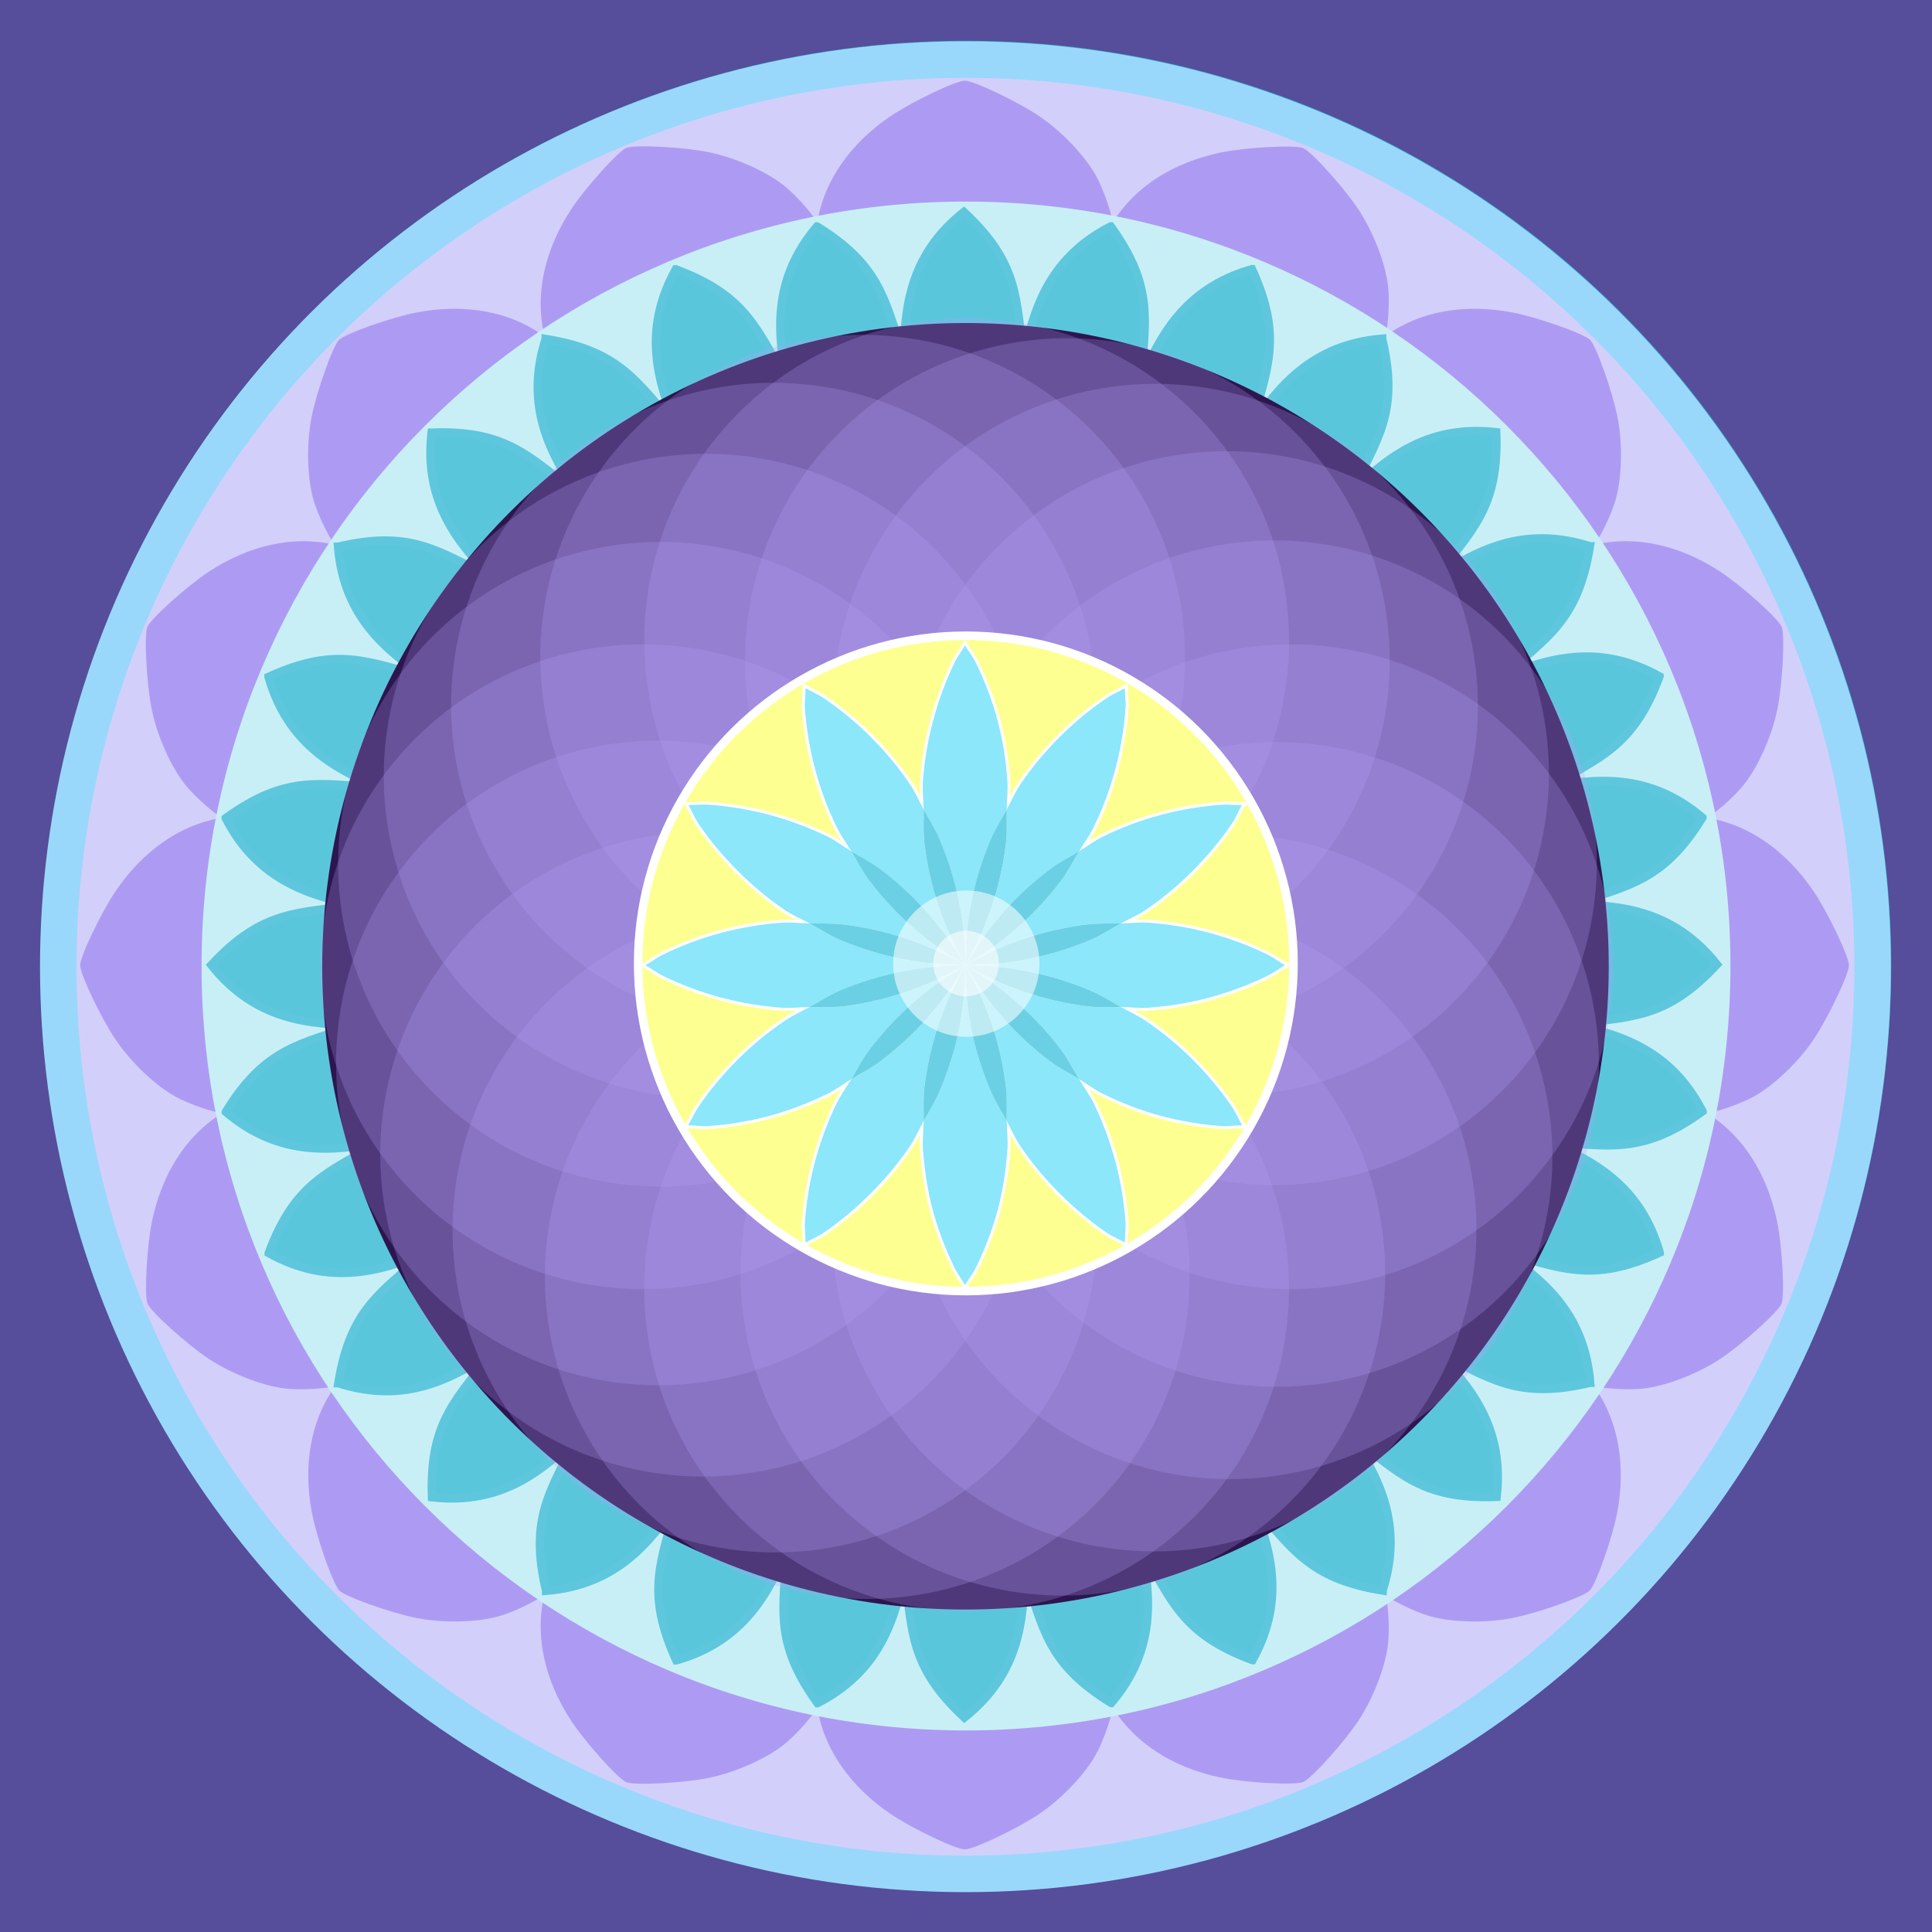
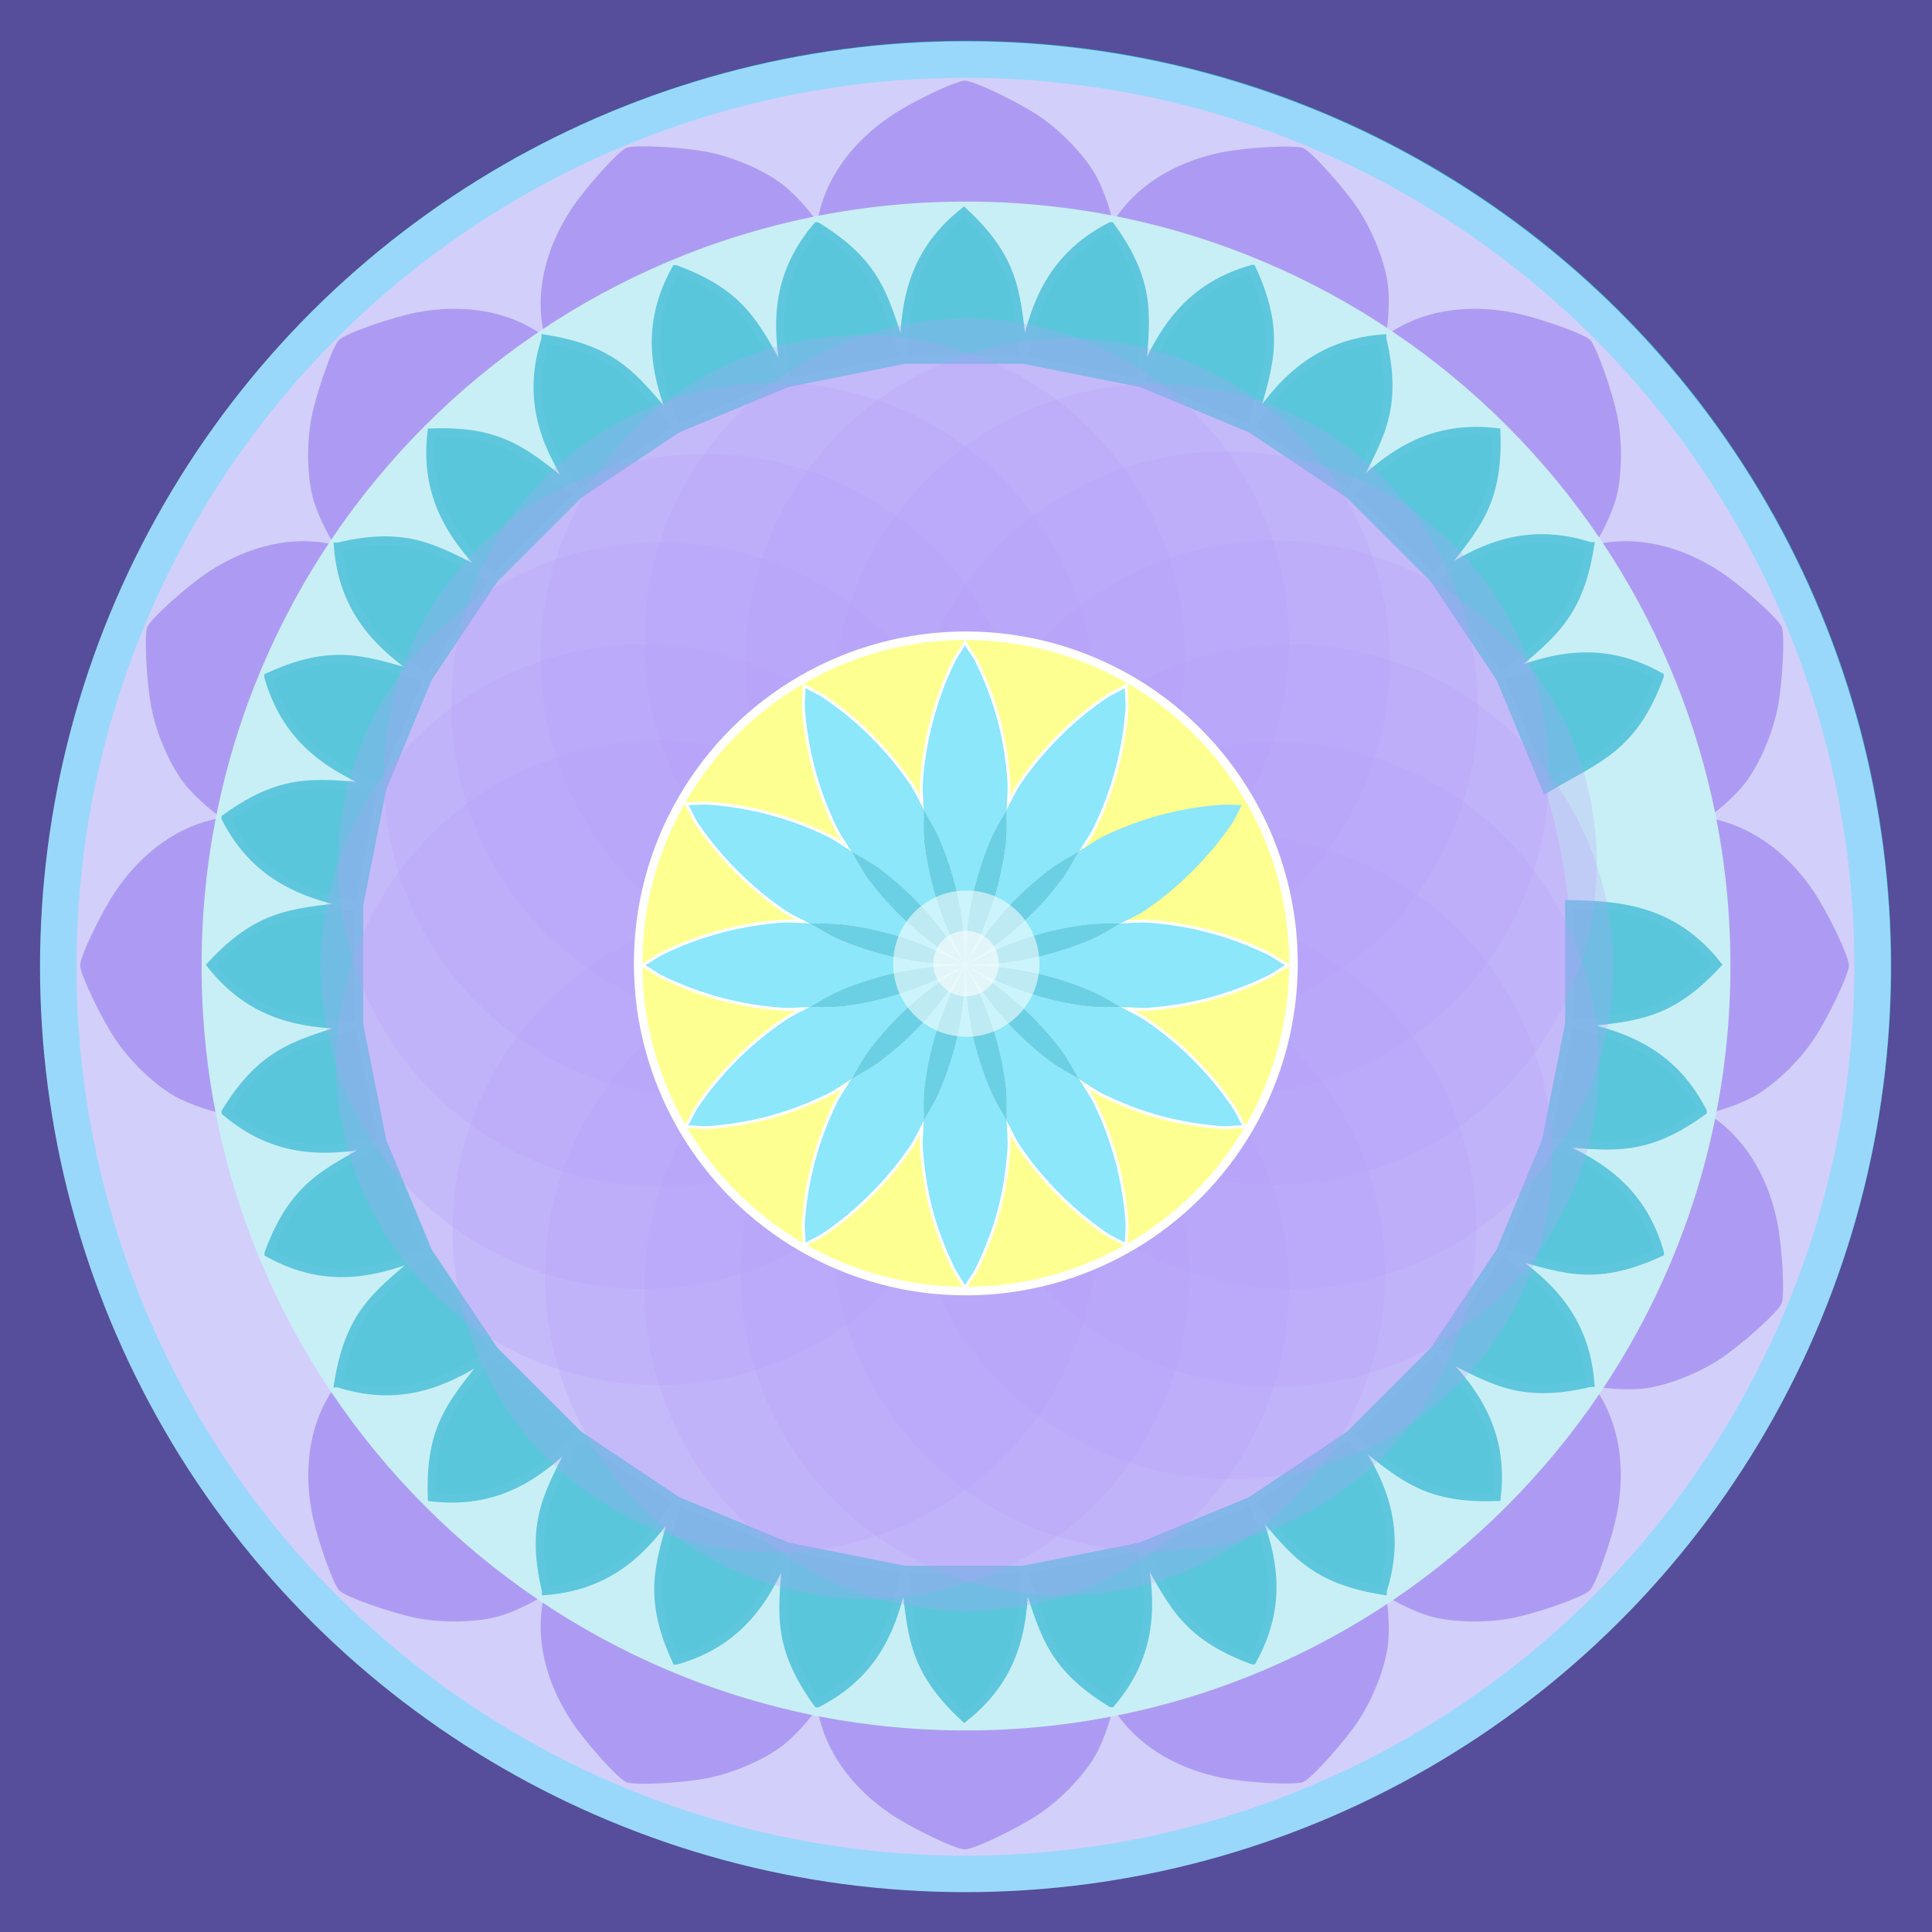
<svg xmlns="http://www.w3.org/2000/svg" xmlns:ns1="http://www.inkscape.org/namespaces/inkscape" xmlns:ns2="http://sodipodi.sourceforge.net/DTD/sodipodi-0.dtd" xmlns:xlink="http://www.w3.org/1999/xlink" width="1920" height="1920" viewBox="0 0 508 508" version="1.1" id="svg1504" ns1:version="0.92.3 (2405546, 2018-03-11)" ns2:docname="Mandala Aura Limpia_Actualizado.svg">
  <defs id="defs1498">
    <linearGradient ns1:collect="always" id="linearGradient23323">
      <stop style="stop-color:#9183e7;stop-opacity:1" offset="0" id="stop23325" />
      <stop id="stop23333" offset="0.616" style="stop-color:#504992;stop-opacity:1" />
      <stop style="stop-color:#2d1650;stop-opacity:1" offset="1" id="stop23327" />
    </linearGradient>
    <filter ns1:collect="always" id="filter23973-2" x="-0.36" width="1.72" y="-0.36" height="1.72" style="color-interpolation-filters:sRGB">
      <feGaussianBlur ns1:collect="always" stdDeviation="1.519" id="feGaussianBlur23975-8" />
    </filter>
    <filter ns1:collect="always" style="color-interpolation-filters:sRGB" id="filter2676" x="-0.032" width="1.065" y="-0.032" height="1.065">
      <feGaussianBlur ns1:collect="always" stdDeviation="0.622" id="feGaussianBlur2678" />
    </filter>
    <filter ns1:collect="always" style="color-interpolation-filters:sRGB" id="filter3740" x="-0.024" width="1.048" y="-0.024" height="1.048">
      <feGaussianBlur ns1:collect="always" stdDeviation="0.46" id="feGaussianBlur3742" />
    </filter>
    <filter ns1:collect="always" style="color-interpolation-filters:sRGB" id="filter3748" x="-0.058" width="1.115" y="-0.058" height="1.115">
      <feGaussianBlur ns1:collect="always" stdDeviation="0.243" id="feGaussianBlur3750" />
    </filter>
    <radialGradient ns1:collect="always" xlink:href="#linearGradient23323" id="radialGradient6151" gradientUnits="userSpaceOnUse" gradientTransform="matrix(6.582,0,0,10.986,-4877.903,-10137.114)" cx="779.728" cy="936.774" fx="779.728" fy="936.774" r="144.439" />
    <radialGradient ns1:collect="always" xlink:href="#linearGradient23323" id="radialGradient6344" gradientUnits="userSpaceOnUse" gradientTransform="matrix(6.582,0,0,10.986,-4877.903,-10137.114)" cx="779.728" cy="936.774" fx="779.728" fy="936.774" r="144.439" />
    <radialGradient ns1:collect="always" xlink:href="#linearGradient23323" id="radialGradient6535" gradientUnits="userSpaceOnUse" gradientTransform="matrix(6.582,0,0,10.986,-4877.903,-10137.114)" cx="779.728" cy="936.774" fx="779.728" fy="936.774" r="144.439" />
    <radialGradient ns1:collect="always" xlink:href="#linearGradient23323" id="radialGradient6728" gradientUnits="userSpaceOnUse" gradientTransform="matrix(6.582,0,0,10.986,-4877.903,-10137.114)" cx="779.728" cy="936.774" fx="779.728" fy="936.774" r="144.439" />
  </defs>
  <ns2:namedview id="base" pagecolor="#808080" bordercolor="#666666" borderopacity="1.0" ns1:pageopacity="1" ns1:pageshadow="2" ns1:zoom="0.19740064" ns1:cx="553.21161" ns1:cy="873.22556" ns1:document-units="px" ns1:current-layer="layer1" showgrid="false" units="px" ns1:window-width="1366" ns1:window-height="705" ns1:window-x="-4" ns1:window-y="-4" ns1:window-maximized="1" showguides="true" ns1:guide-bbox="true" ns1:snap-global="false" ns1:snap-bbox="true" ns1:snap-object-midpoints="true" ns1:snap-center="true" fit-margin-top="0" fit-margin-left="0" fit-margin-right="0" fit-margin-bottom="0" />
  <g ns1:label="Capa 1" ns1:groupmode="layer" id="layer1" transform="translate(410.592,-310.717)">
    <rect style="opacity:1;vector-effect:none;fill:#564e9a;fill-opacity:1;stroke:none;stroke-width:0.762;stroke-linecap:butt;stroke-linejoin:miter;stroke-miterlimit:4;stroke-dasharray:none;stroke-dashoffset:0;stroke-opacity:1;marker:none;paint-order:normal" id="rect2356" width="508" height="508" x="-410.592" y="310.717" />
    <circle transform="rotate(-90)" id="path10416" style="color:#000000;display:inline;overflow:visible;visibility:visible;fill:#37abc8;fill-opacity:1;stroke:none;stroke-width:5.941;marker:none;enable-background:accumulate" cx="-564.717" cy="-156.592" r="243.277" />
    <circle style="color:#000000;display:inline;overflow:visible;visibility:visible;fill:#d3cffb;fill-opacity:1;stroke:none;stroke-width:5.776;marker:none;enable-background:accumulate" id="path20156-0" transform="rotate(-90)" cx="-564.717" cy="-156.592" r="236.552" />
    <g id="g2344" transform="matrix(0.382,0,0,0.382,-931.268,59.821)">
      <g id="g2282">
        <g id="g2252">
          <g id="g2238">
            <path ns1:tile-y0="20.910343" ns1:tile-x0="233.66504" ns1:tile-h="20.465284" ns1:tile-w="40.669896" ns1:tile-cy="143.21121" ns1:tile-cx="254" ns1:transform-center-y="112.06823" ns1:transform-center-x="1.8474367e-005" ns1:connector-curvature="0" id="path2200" d="m 1925.849,1833.7 c 4.841,27.559 22.535,52.878 50.026,71.584 14.622,9.949 45.086,24.516 51.271,24.516 6.145,0 36.562,-14.519 51.271,-24.474 15.371,-10.403 31.258,-27.063 38.944,-40.841 5.522,-9.899 11.88,-28.779 11.88,-35.282 0,-1.897 -19.987,-2.357 -102.298,-2.357 h -102.298 z" style="fill:#ad9bf3;stroke-width:4.073" />
            <path ns1:tile-y0="20.910343" ns1:tile-x0="233.66504" ns1:tile-h="20.465284" ns1:tile-w="40.669896" ns1:tile-cy="143.21121" ns1:tile-cx="254" ns1:transform-center-y="-112.06823" ns1:transform-center-x="1.8474367e-005" ns1:connector-curvature="0" id="path10470-7" d="m 1925.849,808.423 c 4.841,-27.559 22.535,-52.878 50.026,-71.584 14.622,-9.949 45.086,-24.516 51.271,-24.516 6.145,0 36.562,14.519 51.271,24.474 15.371,10.403 31.258,27.063 38.944,40.841 5.522,9.899 11.88,28.779 11.88,35.282 0,1.897 -19.987,2.357 -102.298,2.357 h -102.298 z" style="fill:#ad9bf3;stroke-width:4.073" />
          </g>
          <g transform="rotate(90,2026.943,1321.062)" id="g2244">
            <path style="fill:#ad9bf3;stroke-width:4.073" d="m 1925.849,1833.7 c 4.841,27.559 22.535,52.878 50.026,71.584 14.622,9.949 45.086,24.516 51.271,24.516 6.145,0 36.562,-14.519 51.271,-24.474 15.371,-10.403 31.258,-27.063 38.944,-40.841 5.522,-9.899 11.88,-28.779 11.88,-35.282 0,-1.897 -19.987,-2.357 -102.298,-2.357 h -102.298 z" id="path2240" ns1:connector-curvature="0" ns1:transform-center-x="1.8474367e-005" ns1:transform-center-y="112.06823" ns1:tile-cx="254" ns1:tile-cy="143.21121" ns1:tile-w="40.669896" ns1:tile-h="20.465284" ns1:tile-x0="233.66504" ns1:tile-y0="20.910343" />
            <path style="fill:#ad9bf3;stroke-width:4.073" d="m 1925.849,808.423 c 4.841,-27.559 22.535,-52.878 50.026,-71.584 14.622,-9.949 45.086,-24.516 51.271,-24.516 6.145,0 36.562,14.519 51.271,24.474 15.371,10.403 31.258,27.063 38.944,40.841 5.522,9.899 11.88,28.779 11.88,35.282 0,1.897 -19.987,2.357 -102.298,2.357 h -102.298 z" id="path2242" ns1:connector-curvature="0" ns1:transform-center-x="1.8474367e-005" ns1:transform-center-y="-112.06823" ns1:tile-cx="254" ns1:tile-cy="143.21121" ns1:tile-w="40.669896" ns1:tile-h="20.465284" ns1:tile-x0="233.66504" ns1:tile-y0="20.910343" />
          </g>
        </g>
        <g id="g2266" transform="rotate(45,2026.943,1321.062)">
          <g id="g2258">
            <path style="fill:#ad9bf3;stroke-width:4.073" d="m 1925.849,1833.7 c 4.841,27.559 22.535,52.878 50.026,71.584 14.622,9.949 45.086,24.516 51.271,24.516 6.145,0 36.562,-14.519 51.271,-24.474 15.371,-10.403 31.258,-27.063 38.944,-40.841 5.522,-9.899 11.88,-28.779 11.88,-35.282 0,-1.897 -19.987,-2.357 -102.298,-2.357 h -102.298 z" id="path2254" ns1:connector-curvature="0" ns1:transform-center-x="1.8474367e-005" ns1:transform-center-y="112.06823" ns1:tile-cx="254" ns1:tile-cy="143.21121" ns1:tile-w="40.669896" ns1:tile-h="20.465284" ns1:tile-x0="233.66504" ns1:tile-y0="20.910343" />
            <path style="fill:#ad9bf3;stroke-width:4.073" d="m 1925.849,808.423 c 4.841,-27.559 22.535,-52.878 50.026,-71.584 14.622,-9.949 45.086,-24.516 51.271,-24.516 6.145,0 36.562,14.519 51.271,24.474 15.371,10.403 31.258,27.063 38.944,40.841 5.522,9.899 11.88,28.779 11.88,35.282 0,1.897 -19.987,2.357 -102.298,2.357 h -102.298 z" id="path2256" ns1:connector-curvature="0" ns1:transform-center-x="1.8474367e-005" ns1:transform-center-y="-112.06823" ns1:tile-cx="254" ns1:tile-cy="143.21121" ns1:tile-w="40.669896" ns1:tile-h="20.465284" ns1:tile-x0="233.66504" ns1:tile-y0="20.910343" />
          </g>
          <g id="g2264" transform="rotate(90,2026.943,1321.062)">
            <path ns1:tile-y0="20.910343" ns1:tile-x0="233.66504" ns1:tile-h="20.465284" ns1:tile-w="40.669896" ns1:tile-cy="143.21121" ns1:tile-cx="254" ns1:transform-center-y="112.06823" ns1:transform-center-x="1.8474367e-005" ns1:connector-curvature="0" id="path2260" d="m 1925.849,1833.7 c 4.841,27.559 22.535,52.878 50.026,71.584 14.622,9.949 45.086,24.516 51.271,24.516 6.145,0 36.562,-14.519 51.271,-24.474 15.371,-10.403 31.258,-27.063 38.944,-40.841 5.522,-9.899 11.88,-28.779 11.88,-35.282 0,-1.897 -19.987,-2.357 -102.298,-2.357 h -102.298 z" style="fill:#ad9bf3;stroke-width:4.073" />
            <path ns1:tile-y0="20.910343" ns1:tile-x0="233.66504" ns1:tile-h="20.465284" ns1:tile-w="40.669896" ns1:tile-cy="143.21121" ns1:tile-cx="254" ns1:transform-center-y="-112.06823" ns1:transform-center-x="1.8474367e-005" ns1:connector-curvature="0" id="path2262" d="m 1925.849,808.423 c 4.841,-27.559 22.535,-52.878 50.026,-71.584 14.622,-9.949 45.086,-24.516 51.271,-24.516 6.145,0 36.562,14.519 51.271,24.474 15.371,10.403 31.258,27.063 38.944,40.841 5.522,9.899 11.88,28.779 11.88,35.282 0,1.897 -19.987,2.357 -102.298,2.357 h -102.298 z" style="fill:#ad9bf3;stroke-width:4.073" />
          </g>
        </g>
      </g>
      <g transform="rotate(-22.5,2026.943,1321.062)" id="g2312">
        <g id="g2296">
          <g id="g2288">
            <path style="fill:#ad9bf3;stroke-width:4.073" d="m 1925.849,1833.7 c 4.841,27.559 22.535,52.878 50.026,71.584 14.622,9.949 45.086,24.516 51.271,24.516 6.145,0 36.562,-14.519 51.271,-24.474 15.371,-10.403 31.258,-27.063 38.944,-40.841 5.522,-9.899 11.88,-28.779 11.88,-35.282 0,-1.897 -19.987,-2.357 -102.298,-2.357 h -102.298 z" id="path2284" ns1:connector-curvature="0" ns1:transform-center-x="1.8474367e-005" ns1:transform-center-y="112.06823" ns1:tile-cx="254" ns1:tile-cy="143.21121" ns1:tile-w="40.669896" ns1:tile-h="20.465284" ns1:tile-x0="233.66504" ns1:tile-y0="20.910343" />
            <path style="fill:#ad9bf3;stroke-width:4.073" d="m 1925.849,808.423 c 4.841,-27.559 22.535,-52.878 50.026,-71.584 14.622,-9.949 45.086,-24.516 51.271,-24.516 6.145,0 36.562,14.519 51.271,24.474 15.371,10.403 31.258,27.063 38.944,40.841 5.522,9.899 11.88,28.779 11.88,35.282 0,1.897 -19.987,2.357 -102.298,2.357 h -102.298 z" id="path2286" ns1:connector-curvature="0" ns1:transform-center-x="1.8474367e-005" ns1:transform-center-y="-112.06823" ns1:tile-cx="254" ns1:tile-cy="143.21121" ns1:tile-w="40.669896" ns1:tile-h="20.465284" ns1:tile-x0="233.66504" ns1:tile-y0="20.910343" />
          </g>
          <g id="g2294" transform="rotate(90,2026.943,1321.062)">
-             <path ns1:tile-y0="20.910343" ns1:tile-x0="233.66504" ns1:tile-h="20.465284" ns1:tile-w="40.669896" ns1:tile-cy="143.21121" ns1:tile-cx="254" ns1:transform-center-y="112.06823" ns1:transform-center-x="1.8474367e-005" ns1:connector-curvature="0" id="path2290" d="m 1925.849,1833.7 c 4.841,27.559 22.535,52.878 50.026,71.584 14.622,9.949 45.086,24.516 51.271,24.516 6.145,0 36.562,-14.519 51.271,-24.474 15.371,-10.403 31.258,-27.063 38.944,-40.841 5.522,-9.899 11.88,-28.779 11.88,-35.282 0,-1.897 -19.987,-2.357 -102.298,-2.357 h -102.298 z" style="fill:#ad9bf3;stroke-width:4.073" />
            <path ns1:tile-y0="20.910343" ns1:tile-x0="233.66504" ns1:tile-h="20.465284" ns1:tile-w="40.669896" ns1:tile-cy="143.21121" ns1:tile-cx="254" ns1:transform-center-y="-112.06823" ns1:transform-center-x="1.8474367e-005" ns1:connector-curvature="0" id="path2292" d="m 1925.849,808.423 c 4.841,-27.559 22.535,-52.878 50.026,-71.584 14.622,-9.949 45.086,-24.516 51.271,-24.516 6.145,0 36.562,14.519 51.271,24.474 15.371,10.403 31.258,27.063 38.944,40.841 5.522,9.899 11.88,28.779 11.88,35.282 0,1.897 -19.987,2.357 -102.298,2.357 h -102.298 z" style="fill:#ad9bf3;stroke-width:4.073" />
          </g>
        </g>
        <g transform="rotate(45,2026.943,1321.062)" id="g2310">
          <g id="g2302">
            <path ns1:tile-y0="20.910343" ns1:tile-x0="233.66504" ns1:tile-h="20.465284" ns1:tile-w="40.669896" ns1:tile-cy="143.21121" ns1:tile-cx="254" ns1:transform-center-y="112.06823" ns1:transform-center-x="1.8474367e-005" ns1:connector-curvature="0" id="path2298" d="m 1925.849,1833.7 c 4.841,27.559 22.535,52.878 50.026,71.584 14.622,9.949 45.086,24.516 51.271,24.516 6.145,0 36.562,-14.519 51.271,-24.474 15.371,-10.403 31.258,-27.063 38.944,-40.841 5.522,-9.899 11.88,-28.779 11.88,-35.282 0,-1.897 -19.987,-2.357 -102.298,-2.357 h -102.298 z" style="fill:#ad9bf3;stroke-width:4.073" />
            <path ns1:tile-y0="20.910343" ns1:tile-x0="233.66504" ns1:tile-h="20.465284" ns1:tile-w="40.669896" ns1:tile-cy="143.21121" ns1:tile-cx="254" ns1:transform-center-y="-112.06823" ns1:transform-center-x="1.8474367e-005" ns1:connector-curvature="0" id="path2300" d="m 1925.849,808.423 c 4.841,-27.559 22.535,-52.878 50.026,-71.584 14.622,-9.949 45.086,-24.516 51.271,-24.516 6.145,0 36.562,14.519 51.271,24.474 15.371,10.403 31.258,27.063 38.944,40.841 5.522,9.899 11.88,28.779 11.88,35.282 0,1.897 -19.987,2.357 -102.298,2.357 h -102.298 z" style="fill:#ad9bf3;stroke-width:4.073" />
          </g>
          <g transform="rotate(90,2026.943,1321.062)" id="g2308">
            <path style="fill:#ad9bf3;stroke-width:4.073" d="m 1925.849,1833.7 c 4.841,27.559 22.535,52.878 50.026,71.584 14.622,9.949 45.086,24.516 51.271,24.516 6.145,0 36.562,-14.519 51.271,-24.474 15.371,-10.403 31.258,-27.063 38.944,-40.841 5.522,-9.899 11.88,-28.779 11.88,-35.282 0,-1.897 -19.987,-2.357 -102.298,-2.357 h -102.298 z" id="path2304" ns1:connector-curvature="0" ns1:transform-center-x="1.8474367e-005" ns1:transform-center-y="112.06823" ns1:tile-cx="254" ns1:tile-cy="143.21121" ns1:tile-w="40.669896" ns1:tile-h="20.465284" ns1:tile-x0="233.66504" ns1:tile-y0="20.910343" />
            <path style="fill:#ad9bf3;stroke-width:4.073" d="m 1925.849,808.423 c 4.841,-27.559 22.535,-52.878 50.026,-71.584 14.622,-9.949 45.086,-24.516 51.271,-24.516 6.145,0 36.562,14.519 51.271,24.474 15.371,10.403 31.258,27.063 38.944,40.841 5.522,9.899 11.88,28.779 11.88,35.282 0,1.897 -19.987,2.357 -102.298,2.357 h -102.298 z" id="path2306" ns1:connector-curvature="0" ns1:transform-center-x="1.8474367e-005" ns1:transform-center-y="-112.06823" ns1:tile-cx="254" ns1:tile-cy="143.21121" ns1:tile-w="40.669896" ns1:tile-h="20.465284" ns1:tile-x0="233.66504" ns1:tile-y0="20.910343" />
          </g>
        </g>
      </g>
    </g>
    <path style="color:#000000;display:inline;overflow:visible;visibility:visible;fill:#c9eff6;fill-opacity:1;stroke:#c9eff6;stroke-width:0.723;marker:none;enable-background:accumulate" d="m -156.637,364.078 c -110.82,0 -200.594,89.774 -200.594,200.594 0,110.82 89.774,200.685 200.594,200.685 110.82,0 200.684,-89.864 200.684,-200.685 0,-110.82 -89.864,-200.594 -200.684,-200.594 z m 0,40.951 c 88.169,0 159.644,71.475 159.644,159.644 0,88.169 -71.475,159.644 -159.644,159.644 -88.169,0 -159.644,-71.475 -159.644,-159.644 0,-88.169 71.475,-159.644 159.644,-159.644 z" id="path19299-7-2-7" ns1:connector-curvature="0" />
    <circle transform="matrix(0,-10.36,10.36,0,-3158.125,4643.069)" id="path22759" style="color:#000000;display:inline;overflow:visible;visibility:visible;fill:none;stroke:#9ad8fb;stroke-width:0.927;stroke-opacity:1;marker:none;filter:url(#filter2676);enable-background:accumulate" cx="393.645" cy="289.709" r="23.024" />
    <g id="g1958" transform="matrix(0.382,0,0,0.382,-1151.494,-99.455)">
      <g id="g1856">
        <g id="g1788" transform="translate(1135.184,103.199)">
          <path ns1:tile-y0="38.426948" ns1:tile-x0="245.25455" ns1:tile-h="22.57542" ns1:tile-w="17.731952" ns1:tile-cy="143.21121" ns1:tile-cx="254" ns1:transform-center-y="-89.0419" ns1:transform-center-x="-0.085178692" style="color:#000000;display:inline;overflow:visible;visibility:visible;fill:#5ac6dc;fill-opacity:1;fill-rule:nonzero;stroke:#5ec7dd;stroke-width:5.667px;stroke-linecap:butt;stroke-linejoin:miter;stroke-miterlimit:4;stroke-dasharray:none;stroke-dashoffset:0;stroke-opacity:1;marker:none;enable-background:accumulate" d="m 1467.8,1116.36 c -38.49,30.527 -40.952,68.049 -41.478,101.787 h 82.957 c -5.746,-42.387 -3.247,-66.272 -41.478,-101.787 z" id="path1782" ns1:connector-curvature="0" ns2:nodetypes="cccc" />
          <path ns2:nodetypes="cccc" ns1:connector-curvature="0" id="use1784" d="m 1468.166,2152.863 c 38.49,-30.527 40.952,-68.049 41.478,-101.787 h -82.957 c 5.746,42.387 3.247,66.272 41.478,101.787 z" style="color:#000000;display:inline;overflow:visible;visibility:visible;fill:#5ac6dc;fill-opacity:1;fill-rule:nonzero;stroke:#5ec7dd;stroke-width:5.667px;stroke-linecap:butt;stroke-linejoin:miter;stroke-miterlimit:4;stroke-dasharray:none;stroke-dashoffset:0;stroke-opacity:1;marker:none;enable-background:accumulate" ns1:transform-center-x="-0.085178692" ns1:transform-center-y="-89.0419" ns1:tile-x0="245.25455" ns1:tile-y0="38.426948" />
        </g>
        <g transform="rotate(-22.5,2294.982,-1167.266)" id="g1794">
          <path ns2:nodetypes="cccc" ns1:connector-curvature="0" id="path1790" d="m 1467.8,1116.36 c -38.49,30.527 -40.952,68.049 -41.478,101.787 h 82.957 c -5.746,-42.387 -3.247,-66.272 -41.478,-101.787 z" style="color:#000000;display:inline;overflow:visible;visibility:visible;fill:#5ac6dc;fill-opacity:1;fill-rule:nonzero;stroke:#5ec7dd;stroke-width:5.667px;stroke-linecap:butt;stroke-linejoin:miter;stroke-miterlimit:4;stroke-dasharray:none;stroke-dashoffset:0;stroke-opacity:1;marker:none;enable-background:accumulate" ns1:transform-center-x="-0.085178692" ns1:transform-center-y="-89.0419" ns1:tile-cx="254" ns1:tile-cy="143.21121" ns1:tile-w="17.731952" ns1:tile-h="22.57542" ns1:tile-x0="245.25455" ns1:tile-y0="38.426948" />
          <path ns2:nodetypes="cccc" ns1:connector-curvature="0" id="use1792" d="m 1468.166,2152.863 c 38.49,-30.527 40.952,-68.049 41.478,-101.787 h -82.957 c 5.746,42.387 3.247,66.272 41.478,101.787 z" style="color:#000000;display:inline;overflow:visible;visibility:visible;fill:#5ac6dc;fill-opacity:1;fill-rule:nonzero;stroke:#5ec7dd;stroke-width:5.667px;stroke-linecap:butt;stroke-linejoin:miter;stroke-miterlimit:4;stroke-dasharray:none;stroke-dashoffset:0;stroke-opacity:1;marker:none;enable-background:accumulate" ns1:transform-center-x="-0.085178692" ns1:transform-center-y="-89.0419" ns1:tile-x0="245.25455" ns1:tile-y0="38.426948" />
        </g>
        <g id="g1800" transform="rotate(-45,2160.147,315.923)">
          <path ns1:tile-y0="38.426948" ns1:tile-x0="245.25455" ns1:tile-h="22.57542" ns1:tile-w="17.731952" ns1:tile-cy="143.21121" ns1:tile-cx="254" ns1:transform-center-y="-89.0419" ns1:transform-center-x="-0.085178692" style="color:#000000;display:inline;overflow:visible;visibility:visible;fill:#5ac6dc;fill-opacity:1;fill-rule:nonzero;stroke:#5ec7dd;stroke-width:5.667px;stroke-linecap:butt;stroke-linejoin:miter;stroke-miterlimit:4;stroke-dasharray:none;stroke-dashoffset:0;stroke-opacity:1;marker:none;enable-background:accumulate" d="m 1467.8,1116.36 c -38.49,30.527 -40.952,68.049 -41.478,101.787 h 82.957 c -5.746,-42.387 -3.247,-66.272 -41.478,-101.787 z" id="path1796" ns1:connector-curvature="0" ns2:nodetypes="cccc" />
          <path ns2:nodetypes="cccc" ns1:connector-curvature="0" id="use1798" d="m 1468.166,2152.863 c 38.49,-30.527 40.952,-68.049 41.478,-101.787 h -82.957 c 5.746,42.387 3.247,66.272 41.478,101.787 z" style="color:#000000;display:inline;overflow:visible;visibility:visible;fill:#5ac6dc;fill-opacity:1;fill-rule:nonzero;stroke:#5ec7dd;stroke-width:5.667px;stroke-linecap:butt;stroke-linejoin:miter;stroke-miterlimit:4;stroke-dasharray:none;stroke-dashoffset:0;stroke-opacity:1;marker:none;enable-background:accumulate" ns1:transform-center-x="-0.085178692" ns1:transform-center-y="-89.0419" ns1:tile-x0="245.25455" ns1:tile-y0="38.426948" />
        </g>
        <g transform="rotate(-67.5,2112.799,836.75)" id="g1806">
          <path ns2:nodetypes="cccc" ns1:connector-curvature="0" id="path1802" d="m 1467.8,1116.36 c -38.49,30.527 -40.952,68.049 -41.478,101.787 h 82.957 c -5.746,-42.387 -3.247,-66.272 -41.478,-101.787 z" style="color:#000000;display:inline;overflow:visible;visibility:visible;fill:#5ac6dc;fill-opacity:1;fill-rule:nonzero;stroke:#5ec7dd;stroke-width:5.667px;stroke-linecap:butt;stroke-linejoin:miter;stroke-miterlimit:4;stroke-dasharray:none;stroke-dashoffset:0;stroke-opacity:1;marker:none;enable-background:accumulate" ns1:transform-center-x="-0.085178692" ns1:transform-center-y="-89.0419" ns1:tile-cx="254" ns1:tile-cy="143.21121" ns1:tile-w="17.731952" ns1:tile-h="22.57542" ns1:tile-x0="245.25455" ns1:tile-y0="38.426948" />
          <path ns2:nodetypes="cccc" ns1:connector-curvature="0" id="use1804" d="m 1468.166,2152.863 c 38.49,-30.527 40.952,-68.049 41.478,-101.787 h -82.957 c 5.746,42.387 3.247,66.272 41.478,101.787 z" style="color:#000000;display:inline;overflow:visible;visibility:visible;fill:#5ac6dc;fill-opacity:1;fill-rule:nonzero;stroke:#5ec7dd;stroke-width:5.667px;stroke-linecap:butt;stroke-linejoin:miter;stroke-miterlimit:4;stroke-dasharray:none;stroke-dashoffset:0;stroke-opacity:1;marker:none;enable-background:accumulate" ns1:transform-center-x="-0.085178692" ns1:transform-center-y="-89.0419" ns1:tile-x0="245.25455" ns1:tile-y0="38.426948" />
        </g>
        <g id="g1812" transform="rotate(-90,2087.174,1118.619)">
          <path ns1:tile-y0="38.426948" ns1:tile-x0="245.25455" ns1:tile-h="22.57542" ns1:tile-w="17.731952" ns1:tile-cy="143.21121" ns1:tile-cx="254" ns1:transform-center-y="-89.0419" ns1:transform-center-x="-0.085178692" style="color:#000000;display:inline;overflow:visible;visibility:visible;fill:#5ac6dc;fill-opacity:1;fill-rule:nonzero;stroke:#5ec7dd;stroke-width:5.667px;stroke-linecap:butt;stroke-linejoin:miter;stroke-miterlimit:4;stroke-dasharray:none;stroke-dashoffset:0;stroke-opacity:1;marker:none;enable-background:accumulate" d="m 1467.8,1116.36 c -38.49,30.527 -40.952,68.049 -41.478,101.787 h 82.957 c -5.746,-42.387 -3.247,-66.272 -41.478,-101.787 z" id="path1808" ns1:connector-curvature="0" ns2:nodetypes="cccc" />
          <path ns2:nodetypes="cccc" ns1:connector-curvature="0" id="use1810" d="m 1468.166,2152.863 c 38.49,-30.527 40.952,-68.049 41.478,-101.787 h -82.957 c 5.746,42.387 3.247,66.272 41.478,101.787 z" style="color:#000000;display:inline;overflow:visible;visibility:visible;fill:#5ac6dc;fill-opacity:1;fill-rule:nonzero;stroke:#5ec7dd;stroke-width:5.667px;stroke-linecap:butt;stroke-linejoin:miter;stroke-miterlimit:4;stroke-dasharray:none;stroke-dashoffset:0;stroke-opacity:1;marker:none;enable-background:accumulate" ns1:transform-center-x="-0.085178692" ns1:transform-center-y="-89.0419" ns1:tile-x0="245.25455" ns1:tile-y0="38.426948" />
        </g>
        <g transform="rotate(-112.5,2070.052,1306.958)" id="g1818">
          <path ns2:nodetypes="cccc" ns1:connector-curvature="0" id="path1814" d="m 1467.8,1116.36 c -38.49,30.527 -40.952,68.049 -41.478,101.787 h 82.957 c -5.746,-42.387 -3.247,-66.272 -41.478,-101.787 z" style="color:#000000;display:inline;overflow:visible;visibility:visible;fill:#5ac6dc;fill-opacity:1;fill-rule:nonzero;stroke:#5ec7dd;stroke-width:5.667px;stroke-linecap:butt;stroke-linejoin:miter;stroke-miterlimit:4;stroke-dasharray:none;stroke-dashoffset:0;stroke-opacity:1;marker:none;enable-background:accumulate" ns1:transform-center-x="-0.085178692" ns1:transform-center-y="-89.0419" ns1:tile-cx="254" ns1:tile-cy="143.21121" ns1:tile-w="17.731952" ns1:tile-h="22.57542" ns1:tile-x0="245.25455" ns1:tile-y0="38.426948" />
          <path ns2:nodetypes="cccc" ns1:connector-curvature="0" id="use1816" d="m 1468.166,2152.863 c 38.49,-30.527 40.952,-68.049 41.478,-101.787 h -82.957 c 5.746,42.387 3.247,66.272 41.478,101.787 z" style="color:#000000;display:inline;overflow:visible;visibility:visible;fill:#5ac6dc;fill-opacity:1;fill-rule:nonzero;stroke:#5ec7dd;stroke-width:5.667px;stroke-linecap:butt;stroke-linejoin:miter;stroke-miterlimit:4;stroke-dasharray:none;stroke-dashoffset:0;stroke-opacity:1;marker:none;enable-background:accumulate" ns1:transform-center-x="-0.085178692" ns1:transform-center-y="-89.0419" ns1:tile-x0="245.25455" ns1:tile-y0="38.426948" />
        </g>
        <g id="g1824" transform="rotate(-135,2056.948,1451.107)">
          <path ns1:tile-y0="38.426948" ns1:tile-x0="245.25455" ns1:tile-h="22.57542" ns1:tile-w="17.731952" ns1:tile-cy="143.21121" ns1:tile-cx="254" ns1:transform-center-y="-89.0419" ns1:transform-center-x="-0.085178692" style="color:#000000;display:inline;overflow:visible;visibility:visible;fill:#5ac6dc;fill-opacity:1;fill-rule:nonzero;stroke:#5ec7dd;stroke-width:5.667px;stroke-linecap:butt;stroke-linejoin:miter;stroke-miterlimit:4;stroke-dasharray:none;stroke-dashoffset:0;stroke-opacity:1;marker:none;enable-background:accumulate" d="m 1467.8,1116.36 c -38.49,30.527 -40.952,68.049 -41.478,101.787 h 82.957 c -5.746,-42.387 -3.247,-66.272 -41.478,-101.787 z" id="path1820" ns1:connector-curvature="0" ns2:nodetypes="cccc" />
          <path ns2:nodetypes="cccc" ns1:connector-curvature="0" id="use1822" d="m 1468.166,2152.863 c 38.49,-30.527 40.952,-68.049 41.478,-101.787 h -82.957 c 5.746,42.387 3.247,66.272 41.478,101.787 z" style="color:#000000;display:inline;overflow:visible;visibility:visible;fill:#5ac6dc;fill-opacity:1;fill-rule:nonzero;stroke:#5ec7dd;stroke-width:5.667px;stroke-linecap:butt;stroke-linejoin:miter;stroke-miterlimit:4;stroke-dasharray:none;stroke-dashoffset:0;stroke-opacity:1;marker:none;enable-background:accumulate" ns1:transform-center-x="-0.085178692" ns1:transform-center-y="-89.0419" ns1:tile-x0="245.25455" ns1:tile-y0="38.426948" />
        </g>
        <g transform="rotate(-157.5,2045.839,1573.31)" id="g1830">
          <path ns2:nodetypes="cccc" ns1:connector-curvature="0" id="path1826" d="m 1467.8,1116.36 c -38.49,30.527 -40.952,68.049 -41.478,101.787 h 82.957 c -5.746,-42.387 -3.247,-66.272 -41.478,-101.787 z" style="color:#000000;display:inline;overflow:visible;visibility:visible;fill:#5ac6dc;fill-opacity:1;fill-rule:nonzero;stroke:#5ec7dd;stroke-width:5.667px;stroke-linecap:butt;stroke-linejoin:miter;stroke-miterlimit:4;stroke-dasharray:none;stroke-dashoffset:0;stroke-opacity:1;marker:none;enable-background:accumulate" ns1:transform-center-x="-0.085178692" ns1:transform-center-y="-89.0419" ns1:tile-cx="254" ns1:tile-cy="143.21121" ns1:tile-w="17.731952" ns1:tile-h="22.57542" ns1:tile-x0="245.25455" ns1:tile-y0="38.426948" />
          <path ns2:nodetypes="cccc" ns1:connector-curvature="0" id="use1828" d="m 1468.166,2152.863 c 38.49,-30.527 40.952,-68.049 41.478,-101.787 h -82.957 c 5.746,42.387 3.247,66.272 41.478,101.787 z" style="color:#000000;display:inline;overflow:visible;visibility:visible;fill:#5ac6dc;fill-opacity:1;fill-rule:nonzero;stroke:#5ec7dd;stroke-width:5.667px;stroke-linecap:butt;stroke-linejoin:miter;stroke-miterlimit:4;stroke-dasharray:none;stroke-dashoffset:0;stroke-opacity:1;marker:none;enable-background:accumulate" ns1:transform-center-x="-0.085178692" ns1:transform-center-y="-89.0419" ns1:tile-x0="245.25455" ns1:tile-y0="38.426948" />
        </g>
      </g>
      <g transform="rotate(-11.25,2603.167,1737.81)" id="g1906">
        <g transform="translate(1135.184,103.199)" id="g1862">
          <path ns2:nodetypes="cccc" ns1:connector-curvature="0" id="path1858" d="m 1467.8,1116.36 c -38.49,30.527 -40.952,68.049 -41.478,101.787 h 82.957 c -5.746,-42.387 -3.247,-66.272 -41.478,-101.787 z" style="color:#000000;display:inline;overflow:visible;visibility:visible;fill:#5ac6dc;fill-opacity:1;fill-rule:nonzero;stroke:#5ec7dd;stroke-width:5.667px;stroke-linecap:butt;stroke-linejoin:miter;stroke-miterlimit:4;stroke-dasharray:none;stroke-dashoffset:0;stroke-opacity:1;marker:none;enable-background:accumulate" ns1:transform-center-x="-0.085178692" ns1:transform-center-y="-89.0419" ns1:tile-cx="254" ns1:tile-cy="143.21121" ns1:tile-w="17.731952" ns1:tile-h="22.57542" ns1:tile-x0="245.25455" ns1:tile-y0="38.426948" />
          <path ns2:nodetypes="cccc" ns1:connector-curvature="0" id="use1860" d="m 1468.166,2152.863 c 38.49,-30.527 40.952,-68.049 41.478,-101.787 h -82.957 c 5.746,42.387 3.247,66.272 41.478,101.787 z" style="color:#000000;display:inline;overflow:visible;visibility:visible;fill:#5ac6dc;fill-opacity:1;fill-rule:nonzero;stroke:#5ec7dd;stroke-width:5.667px;stroke-linecap:butt;stroke-linejoin:miter;stroke-miterlimit:4;stroke-dasharray:none;stroke-dashoffset:0;stroke-opacity:1;marker:none;enable-background:accumulate" ns1:transform-center-x="-0.085178692" ns1:transform-center-y="-89.0419" ns1:tile-x0="245.25455" ns1:tile-y0="38.426948" />
        </g>
        <g id="g1868" transform="rotate(-22.5,2294.982,-1167.266)">
          <path ns1:tile-y0="38.426948" ns1:tile-x0="245.25455" ns1:tile-h="22.57542" ns1:tile-w="17.731952" ns1:tile-cy="143.21121" ns1:tile-cx="254" ns1:transform-center-y="-89.0419" ns1:transform-center-x="-0.085178692" style="color:#000000;display:inline;overflow:visible;visibility:visible;fill:#5ac6dc;fill-opacity:1;fill-rule:nonzero;stroke:#5ec7dd;stroke-width:5.667px;stroke-linecap:butt;stroke-linejoin:miter;stroke-miterlimit:4;stroke-dasharray:none;stroke-dashoffset:0;stroke-opacity:1;marker:none;enable-background:accumulate" d="m 1467.8,1116.36 c -38.49,30.527 -40.952,68.049 -41.478,101.787 h 82.957 c -5.746,-42.387 -3.247,-66.272 -41.478,-101.787 z" id="path1864" ns1:connector-curvature="0" ns2:nodetypes="cccc" />
          <path ns2:nodetypes="cccc" ns1:connector-curvature="0" id="use1866" d="m 1468.166,2152.863 c 38.49,-30.527 40.952,-68.049 41.478,-101.787 h -82.957 c 5.746,42.387 3.247,66.272 41.478,101.787 z" style="color:#000000;display:inline;overflow:visible;visibility:visible;fill:#5ac6dc;fill-opacity:1;fill-rule:nonzero;stroke:#5ec7dd;stroke-width:5.667px;stroke-linecap:butt;stroke-linejoin:miter;stroke-miterlimit:4;stroke-dasharray:none;stroke-dashoffset:0;stroke-opacity:1;marker:none;enable-background:accumulate" ns1:transform-center-x="-0.085178692" ns1:transform-center-y="-89.0419" ns1:tile-x0="245.25455" ns1:tile-y0="38.426948" />
        </g>
        <g transform="rotate(-45,2160.147,315.923)" id="g1874">
          <path ns2:nodetypes="cccc" ns1:connector-curvature="0" id="path1870" d="m 1467.8,1116.36 c -38.49,30.527 -40.952,68.049 -41.478,101.787 h 82.957 c -5.746,-42.387 -3.247,-66.272 -41.478,-101.787 z" style="color:#000000;display:inline;overflow:visible;visibility:visible;fill:#5ac6dc;fill-opacity:1;fill-rule:nonzero;stroke:#5ec7dd;stroke-width:5.667px;stroke-linecap:butt;stroke-linejoin:miter;stroke-miterlimit:4;stroke-dasharray:none;stroke-dashoffset:0;stroke-opacity:1;marker:none;enable-background:accumulate" ns1:transform-center-x="-0.085178692" ns1:transform-center-y="-89.0419" ns1:tile-cx="254" ns1:tile-cy="143.21121" ns1:tile-w="17.731952" ns1:tile-h="22.57542" ns1:tile-x0="245.25455" ns1:tile-y0="38.426948" />
          <path ns2:nodetypes="cccc" ns1:connector-curvature="0" id="use1872" d="m 1468.166,2152.863 c 38.49,-30.527 40.952,-68.049 41.478,-101.787 h -82.957 c 5.746,42.387 3.247,66.272 41.478,101.787 z" style="color:#000000;display:inline;overflow:visible;visibility:visible;fill:#5ac6dc;fill-opacity:1;fill-rule:nonzero;stroke:#5ec7dd;stroke-width:5.667px;stroke-linecap:butt;stroke-linejoin:miter;stroke-miterlimit:4;stroke-dasharray:none;stroke-dashoffset:0;stroke-opacity:1;marker:none;enable-background:accumulate" ns1:transform-center-x="-0.085178692" ns1:transform-center-y="-89.0419" ns1:tile-x0="245.25455" ns1:tile-y0="38.426948" />
        </g>
        <g id="g1880" transform="rotate(-67.5,2112.799,836.75)">
          <path ns1:tile-y0="38.426948" ns1:tile-x0="245.25455" ns1:tile-h="22.57542" ns1:tile-w="17.731952" ns1:tile-cy="143.21121" ns1:tile-cx="254" ns1:transform-center-y="-89.0419" ns1:transform-center-x="-0.085178692" style="color:#000000;display:inline;overflow:visible;visibility:visible;fill:#5ac6dc;fill-opacity:1;fill-rule:nonzero;stroke:#5ec7dd;stroke-width:5.667px;stroke-linecap:butt;stroke-linejoin:miter;stroke-miterlimit:4;stroke-dasharray:none;stroke-dashoffset:0;stroke-opacity:1;marker:none;enable-background:accumulate" d="m 1467.8,1116.36 c -38.49,30.527 -40.952,68.049 -41.478,101.787 h 82.957 c -5.746,-42.387 -3.247,-66.272 -41.478,-101.787 z" id="path1876" ns1:connector-curvature="0" ns2:nodetypes="cccc" />
          <path ns2:nodetypes="cccc" ns1:connector-curvature="0" id="use1878" d="m 1468.166,2152.863 c 38.49,-30.527 40.952,-68.049 41.478,-101.787 h -82.957 c 5.746,42.387 3.247,66.272 41.478,101.787 z" style="color:#000000;display:inline;overflow:visible;visibility:visible;fill:#5ac6dc;fill-opacity:1;fill-rule:nonzero;stroke:#5ec7dd;stroke-width:5.667px;stroke-linecap:butt;stroke-linejoin:miter;stroke-miterlimit:4;stroke-dasharray:none;stroke-dashoffset:0;stroke-opacity:1;marker:none;enable-background:accumulate" ns1:transform-center-x="-0.085178692" ns1:transform-center-y="-89.0419" ns1:tile-x0="245.25455" ns1:tile-y0="38.426948" />
        </g>
        <g transform="rotate(-90,2087.174,1118.619)" id="g1886">
          <path ns2:nodetypes="cccc" ns1:connector-curvature="0" id="path1882" d="m 1467.8,1116.36 c -38.49,30.527 -40.952,68.049 -41.478,101.787 h 82.957 c -5.746,-42.387 -3.247,-66.272 -41.478,-101.787 z" style="color:#000000;display:inline;overflow:visible;visibility:visible;fill:#5ac6dc;fill-opacity:1;fill-rule:nonzero;stroke:#5ec7dd;stroke-width:5.667px;stroke-linecap:butt;stroke-linejoin:miter;stroke-miterlimit:4;stroke-dasharray:none;stroke-dashoffset:0;stroke-opacity:1;marker:none;enable-background:accumulate" ns1:transform-center-x="-0.085178692" ns1:transform-center-y="-89.0419" ns1:tile-cx="254" ns1:tile-cy="143.21121" ns1:tile-w="17.731952" ns1:tile-h="22.57542" ns1:tile-x0="245.25455" ns1:tile-y0="38.426948" />
-           <path ns2:nodetypes="cccc" ns1:connector-curvature="0" id="use1884" d="m 1468.166,2152.863 c 38.49,-30.527 40.952,-68.049 41.478,-101.787 h -82.957 c 5.746,42.387 3.247,66.272 41.478,101.787 z" style="color:#000000;display:inline;overflow:visible;visibility:visible;fill:#5ac6dc;fill-opacity:1;fill-rule:nonzero;stroke:#5ec7dd;stroke-width:5.667px;stroke-linecap:butt;stroke-linejoin:miter;stroke-miterlimit:4;stroke-dasharray:none;stroke-dashoffset:0;stroke-opacity:1;marker:none;enable-background:accumulate" ns1:transform-center-x="-0.085178692" ns1:transform-center-y="-89.0419" ns1:tile-x0="245.25455" ns1:tile-y0="38.426948" />
        </g>
        <g id="g1892" transform="rotate(-112.5,2070.052,1306.958)">
          <path ns1:tile-y0="38.426948" ns1:tile-x0="245.25455" ns1:tile-h="22.57542" ns1:tile-w="17.731952" ns1:tile-cy="143.21121" ns1:tile-cx="254" ns1:transform-center-y="-89.0419" ns1:transform-center-x="-0.085178692" style="color:#000000;display:inline;overflow:visible;visibility:visible;fill:#5ac6dc;fill-opacity:1;fill-rule:nonzero;stroke:#5ec7dd;stroke-width:5.667px;stroke-linecap:butt;stroke-linejoin:miter;stroke-miterlimit:4;stroke-dasharray:none;stroke-dashoffset:0;stroke-opacity:1;marker:none;enable-background:accumulate" d="m 1467.8,1116.36 c -38.49,30.527 -40.952,68.049 -41.478,101.787 h 82.957 c -5.746,-42.387 -3.247,-66.272 -41.478,-101.787 z" id="path1888" ns1:connector-curvature="0" ns2:nodetypes="cccc" />
          <path ns2:nodetypes="cccc" ns1:connector-curvature="0" id="use1890" d="m 1468.166,2152.863 c 38.49,-30.527 40.952,-68.049 41.478,-101.787 h -82.957 c 5.746,42.387 3.247,66.272 41.478,101.787 z" style="color:#000000;display:inline;overflow:visible;visibility:visible;fill:#5ac6dc;fill-opacity:1;fill-rule:nonzero;stroke:#5ec7dd;stroke-width:5.667px;stroke-linecap:butt;stroke-linejoin:miter;stroke-miterlimit:4;stroke-dasharray:none;stroke-dashoffset:0;stroke-opacity:1;marker:none;enable-background:accumulate" ns1:transform-center-x="-0.085178692" ns1:transform-center-y="-89.0419" ns1:tile-x0="245.25455" ns1:tile-y0="38.426948" />
        </g>
        <g transform="rotate(-135,2056.948,1451.107)" id="g1898">
          <path ns2:nodetypes="cccc" ns1:connector-curvature="0" id="path1894" d="m 1467.8,1116.36 c -38.49,30.527 -40.952,68.049 -41.478,101.787 h 82.957 c -5.746,-42.387 -3.247,-66.272 -41.478,-101.787 z" style="color:#000000;display:inline;overflow:visible;visibility:visible;fill:#5ac6dc;fill-opacity:1;fill-rule:nonzero;stroke:#5ec7dd;stroke-width:5.667px;stroke-linecap:butt;stroke-linejoin:miter;stroke-miterlimit:4;stroke-dasharray:none;stroke-dashoffset:0;stroke-opacity:1;marker:none;enable-background:accumulate" ns1:transform-center-x="-0.085178692" ns1:transform-center-y="-89.0419" ns1:tile-cx="254" ns1:tile-cy="143.21121" ns1:tile-w="17.731952" ns1:tile-h="22.57542" ns1:tile-x0="245.25455" ns1:tile-y0="38.426948" />
          <path ns2:nodetypes="cccc" ns1:connector-curvature="0" id="use1896" d="m 1468.166,2152.863 c 38.49,-30.527 40.952,-68.049 41.478,-101.787 h -82.957 c 5.746,42.387 3.247,66.272 41.478,101.787 z" style="color:#000000;display:inline;overflow:visible;visibility:visible;fill:#5ac6dc;fill-opacity:1;fill-rule:nonzero;stroke:#5ec7dd;stroke-width:5.667px;stroke-linecap:butt;stroke-linejoin:miter;stroke-miterlimit:4;stroke-dasharray:none;stroke-dashoffset:0;stroke-opacity:1;marker:none;enable-background:accumulate" ns1:transform-center-x="-0.085178692" ns1:transform-center-y="-89.0419" ns1:tile-x0="245.25455" ns1:tile-y0="38.426948" />
        </g>
        <g id="g1904" transform="rotate(-157.5,2045.839,1573.31)">
          <path ns1:tile-y0="38.426948" ns1:tile-x0="245.25455" ns1:tile-h="22.57542" ns1:tile-w="17.731952" ns1:tile-cy="143.21121" ns1:tile-cx="254" ns1:transform-center-y="-89.0419" ns1:transform-center-x="-0.085178692" style="color:#000000;display:inline;overflow:visible;visibility:visible;fill:#5ac6dc;fill-opacity:1;fill-rule:nonzero;stroke:#5ec7dd;stroke-width:5.667px;stroke-linecap:butt;stroke-linejoin:miter;stroke-miterlimit:4;stroke-dasharray:none;stroke-dashoffset:0;stroke-opacity:1;marker:none;enable-background:accumulate" d="m 1467.8,1116.36 c -38.49,30.527 -40.952,68.049 -41.478,101.787 h 82.957 c -5.746,-42.387 -3.247,-66.272 -41.478,-101.787 z" id="path1900" ns1:connector-curvature="0" ns2:nodetypes="cccc" />
          <path ns2:nodetypes="cccc" ns1:connector-curvature="0" id="use1902" d="m 1468.166,2152.863 c 38.49,-30.527 40.952,-68.049 41.478,-101.787 h -82.957 c 5.746,42.387 3.247,66.272 41.478,101.787 z" style="color:#000000;display:inline;overflow:visible;visibility:visible;fill:#5ac6dc;fill-opacity:1;fill-rule:nonzero;stroke:#5ec7dd;stroke-width:5.667px;stroke-linecap:butt;stroke-linejoin:miter;stroke-miterlimit:4;stroke-dasharray:none;stroke-dashoffset:0;stroke-opacity:1;marker:none;enable-background:accumulate" ns1:transform-center-x="-0.085178692" ns1:transform-center-y="-89.0419" ns1:tile-x0="245.25455" ns1:tile-y0="38.426948" />
        </g>
      </g>
    </g>
    <g id="g2128" transform="matrix(0.382,0,0,0.382,-253.669,505.168)">
      <g transform="matrix(8.06,0,0,8.06,-5003.058,-6628.399)" id="g21699">
-         <circle transform="matrix(0,-2.386,2.386,0,-39.034,1780.984)" id="path19299-7-0" style="color:#000000;display:inline;overflow:visible;visibility:visible;fill:#2d1650;fill-opacity:1;fill-rule:nonzero;stroke:none;stroke-width:0.21;marker:none;enable-background:accumulate" cx="393.645" cy="289.709" r="23.024" />
        <g id="g21585" transform="translate(401.01,8.402)">
          <circle style="color:#000000;display:inline;overflow:visible;visibility:visible;opacity:0.25;fill:#b4a0fb;fill-opacity:1;fill-rule:nonzero;stroke:none;stroke-width:0.418;marker:none;enable-background:accumulate" id="path21384" transform="matrix(1.196,0,0,1.196,-191.815,486.89)" cx="393.645" cy="289.709" r="23.024" />
          <circle transform="matrix(1.196,0,0,1.196,-247.127,486.89)" id="path21386" style="color:#000000;display:inline;overflow:visible;visibility:visible;opacity:0.25;fill:#b4a0fb;fill-opacity:1;fill-rule:nonzero;stroke:none;stroke-width:0.418;marker:none;enable-background:accumulate" cx="393.645" cy="289.709" r="23.024" />
          <circle transform="matrix(1.137,-0.37,0.37,1.137,-277.18,640.753)" id="path21390" style="color:#000000;display:inline;overflow:visible;visibility:visible;opacity:0.25;fill:#b4a0fb;fill-opacity:1;fill-rule:nonzero;stroke:none;stroke-width:0.418;marker:none;enable-background:accumulate" cx="393.645" cy="289.709" r="23.024" />
          <circle style="color:#000000;display:inline;overflow:visible;visibility:visible;opacity:0.25;fill:#b4a0fb;fill-opacity:1;fill-rule:nonzero;stroke:none;stroke-width:0.418;marker:none;enable-background:accumulate" id="path21392" transform="matrix(1.137,-0.37,0.37,1.137,-329.786,657.846)" cx="393.645" cy="289.709" r="23.024" />
          <circle style="color:#000000;display:inline;overflow:visible;visibility:visible;opacity:0.25;fill:#b4a0fb;fill-opacity:1;fill-rule:nonzero;stroke:none;stroke-width:0.418;marker:none;enable-background:accumulate" id="path21396" transform="matrix(0.967,-0.703,0.703,0.967,-310.821,813.465)" cx="393.645" cy="289.709" r="23.024" />
-           <circle transform="matrix(0.967,-0.703,0.703,0.967,-355.57,845.977)" id="path21398" style="color:#000000;display:inline;overflow:visible;visibility:visible;opacity:0.25;fill:#b4a0fb;fill-opacity:1;fill-rule:nonzero;stroke:none;stroke-width:0.418;marker:none;enable-background:accumulate" cx="393.645" cy="289.709" r="23.024" />
          <circle transform="matrix(0.703,-0.967,0.967,0.703,-289.445,988.119)" id="path21402" style="color:#000000;display:inline;overflow:visible;visibility:visible;opacity:0.25;fill:#b4a0fb;fill-opacity:1;fill-rule:nonzero;stroke:none;stroke-width:0.418;marker:none;enable-background:accumulate" cx="393.645" cy="289.709" r="23.024" />
          <circle style="color:#000000;display:inline;overflow:visible;visibility:visible;opacity:0.25;fill:#b4a0fb;fill-opacity:1;fill-rule:nonzero;stroke:none;stroke-width:0.418;marker:none;enable-background:accumulate" id="path21404" transform="matrix(0.703,-0.967,0.967,0.703,-321.957,1032.868)" cx="393.645" cy="289.709" r="23.024" />
          <circle style="color:#000000;display:inline;overflow:visible;visibility:visible;opacity:0.25;fill:#b4a0fb;fill-opacity:1;fill-rule:nonzero;stroke:none;stroke-width:0.418;marker:none;enable-background:accumulate" id="path21408" transform="matrix(0.37,-1.137,1.137,0.37,-215.144,1147.62)" cx="393.645" cy="289.709" r="23.024" />
          <circle transform="matrix(0.37,-1.137,1.137,0.37,-232.236,1200.225)" id="path21410" style="color:#000000;display:inline;overflow:visible;visibility:visible;opacity:0.25;fill:#b4a0fb;fill-opacity:1;fill-rule:nonzero;stroke:none;stroke-width:0.418;marker:none;enable-background:accumulate" cx="393.645" cy="289.709" r="23.024" />
          <circle transform="matrix(0,-1.196,1.196,0,-95.191,1276.354)" id="path21414" style="color:#000000;display:inline;overflow:visible;visibility:visible;opacity:0.25;fill:#b4a0fb;fill-opacity:1;fill-rule:nonzero;stroke:none;stroke-width:0.418;marker:none;enable-background:accumulate" cx="393.645" cy="289.709" r="23.024" />
          <circle style="color:#000000;display:inline;overflow:visible;visibility:visible;opacity:0.25;fill:#b4a0fb;fill-opacity:1;fill-rule:nonzero;stroke:none;stroke-width:0.418;marker:none;enable-background:accumulate" id="path21416" transform="matrix(0,-1.196,1.196,0,-95.191,1331.666)" cx="393.645" cy="289.709" r="23.024" />
          <circle style="color:#000000;display:inline;overflow:visible;visibility:visible;opacity:0.25;fill:#b4a0fb;fill-opacity:1;fill-rule:nonzero;stroke:none;stroke-width:0.418;marker:none;enable-background:accumulate" id="path21420" transform="matrix(-0.37,-1.137,1.137,-0.37,58.673,1361.719)" cx="393.645" cy="289.709" r="23.024" />
          <circle transform="matrix(-0.37,-1.137,1.137,-0.37,75.765,1414.324)" id="path21422" style="color:#000000;display:inline;overflow:visible;visibility:visible;opacity:0.25;fill:#b4a0fb;fill-opacity:1;fill-rule:nonzero;stroke:none;stroke-width:0.418;marker:none;enable-background:accumulate" cx="393.645" cy="289.709" r="23.024" />
          <circle transform="matrix(-0.703,-0.967,0.967,-0.703,231.384,1395.36)" id="path21426" style="color:#000000;display:inline;overflow:visible;visibility:visible;opacity:0.25;fill:#b4a0fb;fill-opacity:1;fill-rule:nonzero;stroke:none;stroke-width:0.418;marker:none;enable-background:accumulate" cx="393.645" cy="289.709" r="23.024" />
          <circle style="color:#000000;display:inline;overflow:visible;visibility:visible;opacity:0.25;fill:#b4a0fb;fill-opacity:1;fill-rule:nonzero;stroke:none;stroke-width:0.418;marker:none;enable-background:accumulate" id="path21428" transform="matrix(-0.703,-0.967,0.967,-0.703,263.896,1440.109)" cx="393.645" cy="289.709" r="23.024" />
          <circle style="color:#000000;display:inline;overflow:visible;visibility:visible;opacity:0.25;fill:#b4a0fb;fill-opacity:1;fill-rule:nonzero;stroke:none;stroke-width:0.418;marker:none;enable-background:accumulate" id="path21432" transform="matrix(-0.967,-0.703,0.703,-0.967,406.039,1373.984)" cx="393.645" cy="289.709" r="23.024" />
          <circle transform="matrix(-0.967,-0.703,0.703,-0.967,450.788,1406.496)" id="path21434" style="color:#000000;display:inline;overflow:visible;visibility:visible;opacity:0.25;fill:#b4a0fb;fill-opacity:1;fill-rule:nonzero;stroke:none;stroke-width:0.418;marker:none;enable-background:accumulate" cx="393.645" cy="289.709" r="23.024" />
          <circle transform="matrix(-1.137,-0.37,0.37,-1.137,565.539,1299.683)" id="path21438" style="color:#000000;display:inline;overflow:visible;visibility:visible;opacity:0.25;fill:#b4a0fb;fill-opacity:1;fill-rule:nonzero;stroke:none;stroke-width:0.418;marker:none;enable-background:accumulate" cx="393.645" cy="289.709" r="23.024" />
          <circle style="color:#000000;display:inline;overflow:visible;visibility:visible;opacity:0.25;fill:#b4a0fb;fill-opacity:1;fill-rule:nonzero;stroke:none;stroke-width:0.418;marker:none;enable-background:accumulate" id="path21440" transform="matrix(-1.137,-0.37,0.37,-1.137,618.145,1316.775)" cx="393.645" cy="289.709" r="23.024" />
        </g>
      </g>
      <g id="g2047">
        <circle r="23.024" cy="289.709" cx="393.645" transform="matrix(0,-9.842,9.842,0,-2597.307,4028.359)" id="path19233-6-9-2-9" style="color:#000000;display:inline;overflow:visible;visibility:visible;fill:none;stroke:#ffffff;stroke-width:0.383;marker:none;filter:url(#filter3740);enable-background:accumulate" />
        <circle r="224.662" cy="254" cx="-154.125" style="color:#000000;display:inline;overflow:visible;visibility:visible;fill:#fdff91;fill-opacity:1;stroke:#ffffff;stroke-width:4.08;marker:none;enable-background:accumulate" id="path19233-6-9-2" transform="rotate(-90)" />
        <g id="g10123" transform="matrix(4.158,0,0,4.158,-728.035,-3978.399)">
          <g style="stroke:#ffffff" transform="matrix(1.937,0,0,1.941,-281.169,-949.02)" id="g9950">
            <path ns1:connector-curvature="0" id="path9701" d="m 267.05,1001.126 c 0.95,-1.646 2.036,-3.163 3.25,-4.531 1.214,-1.369 2.542,-2.578 3.969,-3.656 0.787,-0.594 1.66,-1.028 2.5,-1.531 0.412,-0.687 0.901,-1.345 1.25,-2.062 0.774,-1.589 1.388,-3.236 1.844,-4.938 0.456,-1.701 0.75,-3.456 0.875,-5.219 0.04,-0.56 -0.068,-1.124 -0.062,-1.688 -0.488,0.287 -1.032,0.497 -1.5,0.812 -1.465,0.99 -2.817,2.098 -4.062,3.344 -1.246,1.246 -2.385,2.598 -3.375,4.062 -0.449,0.665 -0.765,1.42 -1.156,2.125 -0.016,0.971 0.058,1.936 -0.062,2.906 -0.22,1.775 -0.609,3.546 -1.188,5.281 -0.579,1.736 -1.331,3.448 -2.281,5.094 z" style="color:#000000;display:inline;overflow:visible;visibility:visible;fill:#8be7f9;fill-opacity:1;fill-rule:nonzero;stroke:#ffffff;stroke-width:0.5;marker:none;enable-background:accumulate" />
            <path ns1:connector-curvature="0" id="path9705" d="m 267.05,1001.126 c 0,-1.901 0.165,-3.739 0.531,-5.531 0.367,-1.792 0.928,-3.541 1.625,-5.188 0.38,-0.899 0.905,-1.715 1.375,-2.562 0.013,-0.804 0.119,-1.608 0.062,-2.406 -0.125,-1.763 -0.388,-3.486 -0.844,-5.188 -0.456,-1.701 -1.101,-3.379 -1.875,-4.969 -0.247,-0.508 -0.627,-0.944 -0.906,-1.438 -0.276,0.488 -0.63,0.934 -0.875,1.438 -0.774,1.589 -1.388,3.267 -1.844,4.969 -0.456,1.701 -0.75,3.424 -0.875,5.188 -0.056,0.799 0.049,1.602 0.062,2.406 0.47,0.847 0.995,1.663 1.375,2.562 0.697,1.647 1.258,3.395 1.625,5.188 0.367,1.792 0.562,3.631 0.562,5.531 z" style="color:#000000;display:inline;overflow:visible;visibility:visible;fill:#8be7f9;fill-opacity:1;fill-rule:nonzero;stroke:#ffffff;stroke-width:0.5;marker:none;enable-background:accumulate" />
            <path ns1:connector-curvature="0" id="path9709" d="m 267.05,1001.126 c -0.95,-1.646 -1.734,-3.358 -2.312,-5.094 -0.579,-1.736 -0.967,-3.507 -1.188,-5.281 -0.12,-0.971 -0.046,-1.935 -0.062,-2.906 -0.391,-0.705 -0.707,-1.46 -1.156,-2.125 -0.99,-1.465 -2.129,-2.817 -3.375,-4.062 -1.246,-1.246 -2.598,-2.354 -4.062,-3.344 -0.468,-0.316 -1.012,-0.525 -1.5,-0.812 0.005,0.563 -0.102,1.127 -0.062,1.688 0.125,1.763 0.419,3.517 0.875,5.219 0.456,1.701 1.07,3.348 1.844,4.938 0.349,0.717 0.838,1.375 1.25,2.062 0.84,0.503 1.713,0.937 2.5,1.531 1.427,1.078 2.755,2.288 3.969,3.656 1.214,1.369 2.331,2.885 3.281,4.531 z" style="color:#000000;display:inline;overflow:visible;visibility:visible;fill:#8be7f9;fill-opacity:1;fill-rule:nonzero;stroke:#ffffff;stroke-width:0.5;marker:none;enable-background:accumulate" />
            <path ns1:connector-curvature="0" id="path9713" d="m 267.05,1001.126 c -1.646,-0.95 -3.163,-2.036 -4.531,-3.25 -1.369,-1.214 -2.61,-2.542 -3.688,-3.969 -0.591,-0.783 -1.03,-1.665 -1.531,-2.5 -0.683,-0.409 -1.318,-0.903 -2.031,-1.25 -1.589,-0.774 -3.236,-1.388 -4.938,-1.844 -1.701,-0.456 -3.456,-0.75 -5.219,-0.875 -0.57,-0.04 -1.145,0.036 -1.719,0.031 0.292,0.497 0.491,1.055 0.812,1.531 0.99,1.465 2.129,2.817 3.375,4.062 1.246,1.246 2.598,2.385 4.062,3.375 0.653,0.442 1.402,0.74 2.094,1.125 0.981,0.015 1.956,-0.028 2.938,0.094 1.775,0.22 3.546,0.609 5.281,1.188 1.735,0.579 3.448,1.331 5.094,2.281 z" style="color:#000000;display:inline;overflow:visible;visibility:visible;fill:#8be7f9;fill-opacity:1;fill-rule:nonzero;stroke:#ffffff;stroke-width:0.5;marker:none;enable-background:accumulate" />
            <path ns1:connector-curvature="0" id="path9717" d="m 267.05,1001.126 c -1.901,0 -3.77,-0.196 -5.562,-0.562 -1.792,-0.367 -3.509,-0.897 -5.156,-1.594 -0.912,-0.386 -1.735,-0.928 -2.594,-1.406 -0.793,-0.013 -1.587,-0.118 -2.375,-0.062 -1.763,0.125 -3.517,0.419 -5.219,0.875 -1.701,0.456 -3.348,1.07 -4.938,1.844 -0.521,0.254 -0.994,0.619 -1.5,0.906 0.506,0.287 0.979,0.652 1.5,0.906 1.589,0.774 3.236,1.388 4.938,1.844 1.701,0.456 3.456,0.75 5.219,0.875 0.788,0.056 1.582,-0.05 2.375,-0.062 0.856,-0.477 1.684,-1.022 2.594,-1.406 1.647,-0.697 3.364,-1.227 5.156,-1.594 1.792,-0.367 3.662,-0.562 5.562,-0.562 z" style="color:#000000;display:inline;overflow:visible;visibility:visible;fill:#8be7f9;fill-opacity:1;fill-rule:nonzero;stroke:#ffffff;stroke-width:0.5;marker:none;enable-background:accumulate" />
            <path ns1:connector-curvature="0" id="path9721" d="m 267.05,1001.126 c -1.646,0.95 -3.358,1.703 -5.094,2.281 -1.735,0.579 -3.507,0.999 -5.281,1.219 -0.981,0.122 -1.956,0.047 -2.938,0.062 -0.694,0.386 -1.438,0.713 -2.094,1.156 -1.465,0.99 -2.817,2.098 -4.062,3.344 -1.246,1.246 -2.385,2.598 -3.375,4.062 -0.325,0.481 -0.549,1.03 -0.844,1.531 0.584,0 1.169,0.103 1.75,0.062 1.763,-0.125 3.517,-0.419 5.219,-0.875 1.701,-0.456 3.348,-1.101 4.938,-1.875 0.713,-0.347 1.348,-0.841 2.031,-1.25 0.501,-0.835 0.94,-1.717 1.531,-2.5 1.078,-1.427 2.319,-2.755 3.688,-3.969 1.369,-1.214 2.885,-2.3 4.531,-3.25 z" style="color:#000000;display:inline;overflow:visible;visibility:visible;fill:#8be7f9;fill-opacity:1;fill-rule:nonzero;stroke:#ffffff;stroke-width:0.5;marker:none;enable-background:accumulate" />
            <path ns1:connector-curvature="0" id="path9725" d="m 267.05,1001.126 c -0.95,1.646 -2.068,3.163 -3.281,4.531 -1.214,1.369 -2.542,2.578 -3.969,3.656 -0.787,0.594 -1.66,1.028 -2.5,1.531 -0.412,0.687 -0.901,1.345 -1.25,2.062 -0.774,1.589 -1.388,3.236 -1.844,4.938 -0.456,1.701 -0.75,3.456 -0.875,5.219 -0.04,0.571 0.067,1.145 0.062,1.719 0.489,-0.288 1.031,-0.496 1.5,-0.812 1.465,-0.99 2.817,-2.129 4.062,-3.375 1.246,-1.246 2.385,-2.598 3.375,-4.062 0.449,-0.665 0.765,-1.42 1.156,-2.125 0.016,-0.971 -0.058,-1.935 0.062,-2.906 0.22,-1.775 0.609,-3.546 1.188,-5.281 0.579,-1.736 1.362,-3.448 2.312,-5.094 z" style="color:#000000;display:inline;overflow:visible;visibility:visible;fill:#8be7f9;fill-opacity:1;fill-rule:nonzero;stroke:#ffffff;stroke-width:0.5;marker:none;enable-background:accumulate" />
            <path ns1:connector-curvature="0" id="path9729" d="m 267.05,1001.126 c 0,1.901 -0.196,3.77 -0.562,5.562 -0.367,1.792 -0.928,3.509 -1.625,5.156 -0.38,0.899 -0.905,1.715 -1.375,2.562 -0.014,0.804 -0.119,1.608 -0.062,2.406 0.125,1.763 0.388,3.517 0.844,5.219 0.456,1.702 1.101,3.348 1.875,4.938 0.245,0.503 0.599,0.949 0.875,1.438 0.279,-0.493 0.659,-0.93 0.906,-1.438 0.774,-1.589 1.419,-3.236 1.875,-4.938 0.456,-1.701 0.719,-3.455 0.844,-5.219 0.056,-0.799 -0.049,-1.603 -0.062,-2.406 -0.47,-0.847 -0.995,-1.663 -1.375,-2.562 -0.697,-1.647 -1.258,-3.364 -1.625,-5.156 -0.367,-1.792 -0.531,-3.662 -0.531,-5.562 z" style="color:#000000;display:inline;overflow:visible;visibility:visible;fill:#8be7f9;fill-opacity:1;fill-rule:nonzero;stroke:#ffffff;stroke-width:0.5;marker:none;enable-background:accumulate" />
            <path ns1:connector-curvature="0" id="path9733" d="m 267.05,1001.126 c 0.95,1.646 1.703,3.358 2.281,5.094 0.579,1.736 0.967,3.507 1.188,5.281 0.12,0.971 0.046,1.935 0.062,2.906 0.391,0.705 0.707,1.46 1.156,2.125 0.99,1.465 2.129,2.817 3.375,4.062 1.246,1.246 2.598,2.385 4.062,3.375 0.469,0.317 1.011,0.524 1.5,0.812 -0.005,-0.574 0.103,-1.148 0.062,-1.719 -0.125,-1.763 -0.419,-3.517 -0.875,-5.219 -0.456,-1.701 -1.07,-3.348 -1.844,-4.938 -0.349,-0.717 -0.838,-1.375 -1.25,-2.062 -0.84,-0.503 -1.713,-0.937 -2.5,-1.531 -1.427,-1.078 -2.755,-2.288 -3.969,-3.656 -1.214,-1.369 -2.3,-2.885 -3.25,-4.531 z" style="color:#000000;display:inline;overflow:visible;visibility:visible;fill:#8be7f9;fill-opacity:1;fill-rule:nonzero;stroke:#ffffff;stroke-width:0.5;marker:none;enable-background:accumulate" />
            <path ns1:connector-curvature="0" id="path9737" d="m 267.05,1001.126 c 1.646,0.95 3.131,2.036 4.5,3.25 1.369,1.214 2.61,2.542 3.688,3.969 0.591,0.783 1.03,1.665 1.531,2.5 0.683,0.409 1.318,0.903 2.031,1.25 1.589,0.774 3.236,1.419 4.938,1.875 1.701,0.456 3.456,0.75 5.219,0.875 0.581,0.041 1.166,-0.067 1.75,-0.062 -0.295,-0.502 -0.519,-1.051 -0.844,-1.531 -0.99,-1.465 -2.129,-2.817 -3.375,-4.062 -1.246,-1.246 -2.598,-2.354 -4.062,-3.344 -0.656,-0.443 -1.399,-0.77 -2.094,-1.156 -0.981,-0.015 -1.956,0.059 -2.938,-0.062 -1.775,-0.22 -3.546,-0.64 -5.281,-1.219 -1.735,-0.579 -3.417,-1.331 -5.062,-2.281 z" style="color:#000000;display:inline;overflow:visible;visibility:visible;fill:#8be7f9;fill-opacity:1;fill-rule:nonzero;stroke:#ffffff;stroke-width:0.5;marker:none;enable-background:accumulate" />
            <path ns1:connector-curvature="0" id="path9743" d="m 280.332,997.564 c -0.859,0.478 -1.682,1.02 -2.594,1.406 -1.647,0.697 -3.364,1.227 -5.156,1.594 -1.792,0.367 -3.631,0.562 -5.531,0.562 1.901,0 3.739,0.196 5.531,0.562 1.792,0.367 3.509,0.897 5.156,1.594 0.91,0.385 1.737,0.93 2.594,1.406 0.793,0.012 1.587,0.118 2.375,0.062 1.763,-0.125 3.517,-0.419 5.219,-0.875 1.701,-0.456 3.348,-1.07 4.938,-1.844 0.521,-0.254 0.994,-0.619 1.5,-0.906 -0.506,-0.287 -0.979,-0.653 -1.5,-0.906 -1.589,-0.774 -3.236,-1.388 -4.938,-1.844 -1.701,-0.456 -3.456,-0.75 -5.219,-0.875 -0.788,-0.056 -1.582,0.05 -2.375,0.062 z" style="color:#000000;display:inline;overflow:visible;visibility:visible;fill:#8be7f9;fill-opacity:1;fill-rule:nonzero;stroke:#ffffff;stroke-width:0.5;marker:none;enable-background:accumulate" />
-             <path ns1:connector-curvature="0" id="path9745" d="m 290.675,987.47 c -0.573,0.005 -1.148,-0.072 -1.719,-0.031 -1.763,0.125 -3.517,0.419 -5.219,0.875 -1.701,0.456 -3.348,1.07 -4.938,1.844 -0.713,0.347 -1.348,0.841 -2.031,1.25 -0.501,0.835 -0.94,1.717 -1.531,2.5 -1.078,1.427 -2.319,2.755 -3.688,3.969 -1.369,1.214 -2.854,2.3 -4.5,3.25 1.646,-0.95 3.327,-1.703 5.062,-2.281 1.735,-0.579 3.507,-0.967 5.281,-1.188 0.981,-0.122 1.956,-0.078 2.938,-0.094 0.692,-0.385 1.44,-0.683 2.094,-1.125 1.465,-0.99 2.817,-2.129 4.062,-3.375 1.246,-1.245 2.385,-2.598 3.375,-4.062 0.322,-0.477 0.812,-1.531 0.812,-1.531 z" style="color:#000000;display:inline;overflow:visible;visibility:visible;fill:#8be7f9;fill-opacity:1;fill-rule:nonzero;stroke:#ffffff;stroke-width:0.5;marker:none;enable-background:accumulate" ns2:nodetypes="ccscccsccccccsc" />
            <path ns1:connector-curvature="0" id="path9699" d="m 267.05,1001.126 c 1.646,-0.95 3.131,-2.036 4.5,-3.25 1.369,-1.214 2.61,-2.542 3.688,-3.969 0.591,-0.783 1.03,-1.665 1.531,-2.5 -0.84,0.503 -1.713,0.937 -2.5,1.531 -1.427,1.078 -2.755,2.288 -3.969,3.656 -1.214,1.369 -2.3,2.885 -3.25,4.531 z" style="color:#000000;display:inline;overflow:visible;visibility:visible;fill:#6bd0e3;fill-opacity:1;fill-rule:nonzero;stroke:#ffffff;stroke-width:0.5;marker:none;enable-background:accumulate" />
            <path ns1:connector-curvature="0" id="path9703" d="m 267.05,1001.126 c 0.95,-1.646 1.703,-3.358 2.281,-5.094 0.579,-1.736 0.967,-3.507 1.188,-5.281 0.12,-0.971 0.046,-1.935 0.062,-2.906 -0.47,0.847 -0.995,1.663 -1.375,2.562 -0.697,1.647 -1.258,3.395 -1.625,5.188 -0.367,1.792 -0.531,3.631 -0.531,5.531 z" style="color:#000000;display:inline;overflow:visible;visibility:visible;fill:#6bd0e3;fill-opacity:1;fill-rule:nonzero;stroke:#ffffff;stroke-width:0.5;marker:none;enable-background:accumulate" />
            <path ns1:connector-curvature="0" id="path9707" d="m 267.05,1001.126 c 0,-1.901 -0.196,-3.739 -0.562,-5.531 -0.367,-1.792 -0.928,-3.541 -1.625,-5.188 -0.38,-0.899 -0.905,-1.715 -1.375,-2.562 0.016,0.971 -0.058,1.936 0.062,2.906 0.22,1.775 0.609,3.546 1.188,5.281 0.579,1.736 1.362,3.448 2.312,5.094 z" style="color:#000000;display:inline;overflow:visible;visibility:visible;fill:#6bd0e3;fill-opacity:1;fill-rule:nonzero;stroke:#ffffff;stroke-width:0.5;marker:none;enable-background:accumulate" />
            <path ns1:connector-curvature="0" id="path9711" d="m 267.05,1001.126 c -0.95,-1.646 -2.068,-3.163 -3.281,-4.531 -1.214,-1.369 -2.542,-2.578 -3.969,-3.656 -0.787,-0.594 -1.66,-1.028 -2.5,-1.531 0.501,0.835 0.94,1.717 1.531,2.5 1.078,1.427 2.319,2.755 3.688,3.969 1.369,1.214 2.885,2.3 4.531,3.25 z" style="color:#000000;display:inline;overflow:visible;visibility:visible;fill:#6bd0e3;fill-opacity:1;fill-rule:nonzero;stroke:#ffffff;stroke-width:0.5;marker:none;enable-background:accumulate" />
            <path ns1:connector-curvature="0" id="path9715" d="m 267.05,1001.126 c -1.646,-0.95 -3.358,-1.703 -5.094,-2.281 -1.735,-0.579 -3.507,-0.967 -5.281,-1.188 -0.981,-0.122 -1.956,-0.078 -2.938,-0.094 0.859,0.478 1.682,1.02 2.594,1.406 1.647,0.697 3.364,1.227 5.156,1.594 1.792,0.367 3.662,0.562 5.562,0.562 z" style="color:#000000;display:inline;overflow:visible;visibility:visible;fill:#6bd0e3;fill-opacity:1;fill-rule:nonzero;stroke:#ffffff;stroke-width:0.5;marker:none;enable-background:accumulate" />
            <path ns1:connector-curvature="0" id="path9719" d="m 267.05,1001.126 c -1.901,0 -3.77,0.196 -5.562,0.562 -1.792,0.367 -3.509,0.897 -5.156,1.594 -0.91,0.385 -1.737,0.93 -2.594,1.406 0.981,-0.015 1.956,0.059 2.938,-0.062 1.775,-0.22 3.546,-0.64 5.281,-1.219 1.735,-0.579 3.448,-1.331 5.094,-2.281 z" style="color:#000000;display:inline;overflow:visible;visibility:visible;fill:#6bd0e3;fill-opacity:1;fill-rule:nonzero;stroke:#ffffff;stroke-width:0.5;marker:none;enable-background:accumulate" />
            <path ns1:connector-curvature="0" id="path9723" d="m 267.05,1001.126 c -1.646,0.95 -3.163,2.036 -4.531,3.25 -1.369,1.214 -2.61,2.542 -3.688,3.969 -0.591,0.783 -1.03,1.665 -1.531,2.5 0.84,-0.503 1.713,-0.937 2.5,-1.531 1.427,-1.078 2.755,-2.288 3.969,-3.656 1.214,-1.369 2.331,-2.885 3.281,-4.531 z" style="color:#000000;display:inline;overflow:visible;visibility:visible;fill:#6bd0e3;fill-opacity:1;fill-rule:nonzero;stroke:#ffffff;stroke-width:0.5;marker:none;enable-background:accumulate" />
            <path ns1:connector-curvature="0" id="path9727" d="m 267.05,1001.126 c -0.95,1.646 -1.734,3.358 -2.312,5.094 -0.579,1.736 -0.967,3.507 -1.188,5.281 -0.12,0.971 -0.046,1.935 -0.062,2.906 0.47,-0.847 0.995,-1.663 1.375,-2.562 0.697,-1.647 1.258,-3.364 1.625,-5.156 0.367,-1.792 0.562,-3.662 0.562,-5.562 z" style="color:#000000;display:inline;overflow:visible;visibility:visible;fill:#6bd0e3;fill-opacity:1;fill-rule:nonzero;stroke:#ffffff;stroke-width:0.5;marker:none;enable-background:accumulate" />
            <path ns1:connector-curvature="0" id="path9731" d="m 267.05,1001.126 c 0,1.901 0.165,3.77 0.531,5.562 0.367,1.792 0.928,3.509 1.625,5.156 0.38,0.899 0.905,1.715 1.375,2.562 -0.016,-0.971 0.058,-1.935 -0.062,-2.906 -0.22,-1.775 -0.609,-3.546 -1.188,-5.281 -0.579,-1.736 -1.331,-3.448 -2.281,-5.094 z" style="color:#000000;display:inline;overflow:visible;visibility:visible;fill:#6bd0e3;fill-opacity:1;fill-rule:nonzero;stroke:#ffffff;stroke-width:0.5;marker:none;enable-background:accumulate" />
            <path ns1:connector-curvature="0" id="path9735" d="m 267.05,1001.126 c 0.95,1.646 2.036,3.163 3.25,4.531 1.214,1.369 2.542,2.578 3.969,3.656 0.787,0.594 1.66,1.028 2.5,1.531 -0.501,-0.835 -0.94,-1.717 -1.531,-2.5 -1.078,-1.427 -2.319,-2.755 -3.688,-3.969 -1.369,-1.214 -2.854,-2.3 -4.5,-3.25 z" style="color:#000000;display:inline;overflow:visible;visibility:visible;fill:#6bd0e3;fill-opacity:1;fill-rule:nonzero;stroke:#ffffff;stroke-width:0.5;marker:none;enable-background:accumulate" />
            <path ns1:connector-curvature="0" id="path9739" d="m 267.05,1001.126 c 1.646,0.95 3.327,1.703 5.062,2.281 1.735,0.579 3.507,0.999 5.281,1.219 0.981,0.122 1.956,0.047 2.938,0.062 -0.856,-0.477 -1.684,-1.022 -2.594,-1.406 -1.647,-0.697 -3.364,-1.227 -5.156,-1.594 -1.792,-0.367 -3.631,-0.562 -5.531,-0.562 z" style="color:#000000;display:inline;overflow:visible;visibility:visible;fill:#6bd0e3;fill-opacity:1;fill-rule:nonzero;stroke:#ffffff;stroke-width:0.5;marker:none;enable-background:accumulate" />
            <path ns1:connector-curvature="0" id="path9741" d="m 280.332,997.564 c -0.981,0.015 -1.956,-0.028 -2.938,0.094 -1.775,0.22 -3.546,0.609 -5.281,1.188 -1.735,0.579 -3.417,1.331 -5.062,2.281 1.901,0 3.739,-0.196 5.531,-0.562 1.792,-0.367 3.509,-0.897 5.156,-1.594 0.912,-0.386 1.735,-0.928 2.594,-1.406 z" style="color:#000000;display:inline;overflow:visible;visibility:visible;fill:#6bd0e3;fill-opacity:1;fill-rule:nonzero;stroke:#ffffff;stroke-width:0.5;marker:none;enable-background:accumulate" />
          </g>
          <g id="g10073" transform="matrix(1.937,0,0,1.941,-281.169,-949.02)">
            <path style="color:#000000;display:inline;overflow:visible;visibility:visible;fill:#8be7f9;fill-opacity:1;fill-rule:nonzero;stroke:none;stroke-width:0.5;marker:none;enable-background:accumulate" d="m 267.05,1001.126 c 0.95,-1.646 2.036,-3.163 3.25,-4.531 1.214,-1.369 2.542,-2.578 3.969,-3.656 0.787,-0.594 1.66,-1.028 2.5,-1.531 0.412,-0.687 0.901,-1.345 1.25,-2.062 0.774,-1.589 1.388,-3.236 1.844,-4.938 0.456,-1.701 0.75,-3.456 0.875,-5.219 0.04,-0.56 -0.068,-1.124 -0.062,-1.688 -0.488,0.287 -1.032,0.497 -1.5,0.812 -1.465,0.99 -2.817,2.098 -4.062,3.344 -1.246,1.246 -2.385,2.598 -3.375,4.062 -0.449,0.665 -0.765,1.42 -1.156,2.125 -0.016,0.971 0.058,1.936 -0.062,2.906 -0.22,1.775 -0.609,3.546 -1.188,5.281 -0.579,1.736 -1.331,3.448 -2.281,5.094 z" id="path10075" ns1:connector-curvature="0" />
            <path style="color:#000000;display:inline;overflow:visible;visibility:visible;fill:#8be7f9;fill-opacity:1;fill-rule:nonzero;stroke:none;stroke-width:0.5;marker:none;enable-background:accumulate" d="m 267.05,1001.126 c 0,-1.901 0.165,-3.739 0.531,-5.531 0.367,-1.792 0.928,-3.541 1.625,-5.188 0.38,-0.899 0.905,-1.715 1.375,-2.562 0.013,-0.804 0.119,-1.608 0.062,-2.406 -0.125,-1.763 -0.388,-3.486 -0.844,-5.188 -0.456,-1.701 -1.101,-3.379 -1.875,-4.969 -0.247,-0.508 -0.627,-0.944 -0.906,-1.438 -0.276,0.488 -0.63,0.934 -0.875,1.438 -0.774,1.589 -1.388,3.267 -1.844,4.969 -0.456,1.701 -0.75,3.424 -0.875,5.188 -0.056,0.799 0.049,1.602 0.062,2.406 0.47,0.847 0.995,1.663 1.375,2.562 0.697,1.647 1.258,3.395 1.625,5.188 0.367,1.792 0.562,3.631 0.562,5.531 z" id="path10077" ns1:connector-curvature="0" />
            <path style="color:#000000;display:inline;overflow:visible;visibility:visible;fill:#8be7f9;fill-opacity:1;fill-rule:nonzero;stroke:none;stroke-width:0.5;marker:none;enable-background:accumulate" d="m 267.05,1001.126 c -0.95,-1.646 -1.734,-3.358 -2.312,-5.094 -0.579,-1.736 -0.967,-3.507 -1.188,-5.281 -0.12,-0.971 -0.046,-1.935 -0.062,-2.906 -0.391,-0.705 -0.707,-1.46 -1.156,-2.125 -0.99,-1.465 -2.129,-2.817 -3.375,-4.062 -1.246,-1.246 -2.598,-2.354 -4.062,-3.344 -0.468,-0.316 -1.012,-0.525 -1.5,-0.812 0.005,0.563 -0.102,1.127 -0.062,1.688 0.125,1.763 0.419,3.517 0.875,5.219 0.456,1.701 1.07,3.348 1.844,4.938 0.349,0.717 0.838,1.375 1.25,2.062 0.84,0.503 1.713,0.937 2.5,1.531 1.427,1.078 2.755,2.288 3.969,3.656 1.214,1.369 2.331,2.885 3.281,4.531 z" id="path10079" ns1:connector-curvature="0" />
            <path style="color:#000000;display:inline;overflow:visible;visibility:visible;fill:#8be7f9;fill-opacity:1;fill-rule:nonzero;stroke:none;stroke-width:0.5;marker:none;enable-background:accumulate" d="m 267.05,1001.126 c -1.646,-0.95 -3.163,-2.036 -4.531,-3.25 -1.369,-1.214 -2.61,-2.542 -3.688,-3.969 -0.591,-0.783 -1.03,-1.665 -1.531,-2.5 -0.683,-0.409 -1.318,-0.903 -2.031,-1.25 -1.589,-0.774 -3.236,-1.388 -4.938,-1.844 -1.701,-0.456 -3.456,-0.75 -5.219,-0.875 -0.57,-0.04 -1.145,0.036 -1.719,0.031 0.292,0.497 0.491,1.055 0.812,1.531 0.99,1.465 2.129,2.817 3.375,4.062 1.246,1.246 2.598,2.385 4.062,3.375 0.653,0.442 1.402,0.74 2.094,1.125 0.981,0.015 1.956,-0.028 2.938,0.094 1.775,0.22 3.546,0.609 5.281,1.188 1.735,0.579 3.448,1.331 5.094,2.281 z" id="path10081" ns1:connector-curvature="0" />
            <path style="color:#000000;display:inline;overflow:visible;visibility:visible;fill:#8be7f9;fill-opacity:1;fill-rule:nonzero;stroke:none;stroke-width:0.5;marker:none;enable-background:accumulate" d="m 267.05,1001.126 c -1.901,0 -3.77,-0.196 -5.562,-0.562 -1.792,-0.367 -3.509,-0.897 -5.156,-1.594 -0.912,-0.386 -1.735,-0.928 -2.594,-1.406 -0.793,-0.013 -1.587,-0.118 -2.375,-0.062 -1.763,0.125 -3.517,0.419 -5.219,0.875 -1.701,0.456 -3.348,1.07 -4.938,1.844 -0.521,0.254 -0.994,0.619 -1.5,0.906 0.506,0.287 0.979,0.652 1.5,0.906 1.589,0.774 3.236,1.388 4.938,1.844 1.701,0.456 3.456,0.75 5.219,0.875 0.788,0.056 1.582,-0.05 2.375,-0.062 0.856,-0.477 1.684,-1.022 2.594,-1.406 1.647,-0.697 3.364,-1.227 5.156,-1.594 1.792,-0.367 3.662,-0.562 5.562,-0.562 z" id="path10083" ns1:connector-curvature="0" />
            <path style="color:#000000;display:inline;overflow:visible;visibility:visible;fill:#8be7f9;fill-opacity:1;fill-rule:nonzero;stroke:none;stroke-width:0.5;marker:none;enable-background:accumulate" d="m 267.05,1001.126 c -1.646,0.95 -3.358,1.703 -5.094,2.281 -1.735,0.579 -3.507,0.999 -5.281,1.219 -0.981,0.122 -1.956,0.047 -2.938,0.062 -0.694,0.386 -1.438,0.713 -2.094,1.156 -1.465,0.99 -2.817,2.098 -4.062,3.344 -1.246,1.246 -2.385,2.598 -3.375,4.062 -0.325,0.481 -0.549,1.03 -0.844,1.531 0.584,0 1.169,0.103 1.75,0.062 1.763,-0.125 3.517,-0.419 5.219,-0.875 1.701,-0.456 3.348,-1.101 4.938,-1.875 0.713,-0.347 1.348,-0.841 2.031,-1.25 0.501,-0.835 0.94,-1.717 1.531,-2.5 1.078,-1.427 2.319,-2.755 3.688,-3.969 1.369,-1.214 2.885,-2.3 4.531,-3.25 z" id="path10085" ns1:connector-curvature="0" />
            <path style="color:#000000;display:inline;overflow:visible;visibility:visible;fill:#8be7f9;fill-opacity:1;fill-rule:nonzero;stroke:none;stroke-width:0.5;marker:none;enable-background:accumulate" d="m 267.05,1001.126 c -0.95,1.646 -2.068,3.163 -3.281,4.531 -1.214,1.369 -2.542,2.578 -3.969,3.656 -0.787,0.594 -1.66,1.028 -2.5,1.531 -0.412,0.687 -0.901,1.345 -1.25,2.062 -0.774,1.589 -1.388,3.236 -1.844,4.938 -0.456,1.701 -0.75,3.456 -0.875,5.219 -0.04,0.571 0.067,1.145 0.062,1.719 0.489,-0.288 1.031,-0.496 1.5,-0.812 1.465,-0.99 2.817,-2.129 4.062,-3.375 1.246,-1.246 2.385,-2.598 3.375,-4.062 0.449,-0.665 0.765,-1.42 1.156,-2.125 0.016,-0.971 -0.058,-1.935 0.062,-2.906 0.22,-1.775 0.609,-3.546 1.188,-5.281 0.579,-1.736 1.362,-3.448 2.312,-5.094 z" id="path10087" ns1:connector-curvature="0" />
            <path style="color:#000000;display:inline;overflow:visible;visibility:visible;fill:#8be7f9;fill-opacity:1;fill-rule:nonzero;stroke:none;stroke-width:0.5;marker:none;enable-background:accumulate" d="m 267.05,1001.126 c 0,1.901 -0.196,3.77 -0.562,5.562 -0.367,1.792 -0.928,3.509 -1.625,5.156 -0.38,0.899 -0.905,1.715 -1.375,2.562 -0.014,0.804 -0.119,1.608 -0.062,2.406 0.125,1.763 0.388,3.517 0.844,5.219 0.456,1.702 1.101,3.348 1.875,4.938 0.245,0.503 0.599,0.949 0.875,1.438 0.279,-0.493 0.659,-0.93 0.906,-1.438 0.774,-1.589 1.419,-3.236 1.875,-4.938 0.456,-1.701 0.719,-3.455 0.844,-5.219 0.056,-0.799 -0.049,-1.603 -0.062,-2.406 -0.47,-0.847 -0.995,-1.663 -1.375,-2.562 -0.697,-1.647 -1.258,-3.364 -1.625,-5.156 -0.367,-1.792 -0.531,-3.662 -0.531,-5.562 z" id="path10089" ns1:connector-curvature="0" />
            <path style="color:#000000;display:inline;overflow:visible;visibility:visible;fill:#8be7f9;fill-opacity:1;fill-rule:nonzero;stroke:none;stroke-width:0.5;marker:none;enable-background:accumulate" d="m 267.05,1001.126 c 0.95,1.646 1.703,3.358 2.281,5.094 0.579,1.736 0.967,3.507 1.188,5.281 0.12,0.971 0.046,1.935 0.062,2.906 0.391,0.705 0.707,1.46 1.156,2.125 0.99,1.465 2.129,2.817 3.375,4.062 1.246,1.246 2.598,2.385 4.062,3.375 0.469,0.317 1.011,0.524 1.5,0.812 -0.005,-0.574 0.103,-1.148 0.062,-1.719 -0.125,-1.763 -0.419,-3.517 -0.875,-5.219 -0.456,-1.701 -1.07,-3.348 -1.844,-4.938 -0.349,-0.717 -0.838,-1.375 -1.25,-2.062 -0.84,-0.503 -1.713,-0.937 -2.5,-1.531 -1.427,-1.078 -2.755,-2.288 -3.969,-3.656 -1.214,-1.369 -2.3,-2.885 -3.25,-4.531 z" id="path10091" ns1:connector-curvature="0" />
            <path style="color:#000000;display:inline;overflow:visible;visibility:visible;fill:#8be7f9;fill-opacity:1;fill-rule:nonzero;stroke:none;stroke-width:0.5;marker:none;enable-background:accumulate" d="m 267.05,1001.126 c 1.646,0.95 3.131,2.036 4.5,3.25 1.369,1.214 2.61,2.542 3.688,3.969 0.591,0.783 1.03,1.665 1.531,2.5 0.683,0.409 1.318,0.903 2.031,1.25 1.589,0.774 3.236,1.419 4.938,1.875 1.701,0.456 3.456,0.75 5.219,0.875 0.581,0.041 1.166,-0.067 1.75,-0.062 -0.295,-0.502 -0.519,-1.051 -0.844,-1.531 -0.99,-1.465 -2.129,-2.817 -3.375,-4.062 -1.246,-1.246 -2.598,-2.354 -4.062,-3.344 -0.656,-0.443 -1.399,-0.77 -2.094,-1.156 -0.981,-0.015 -1.956,0.059 -2.938,-0.062 -1.775,-0.22 -3.546,-0.64 -5.281,-1.219 -1.735,-0.579 -3.417,-1.331 -5.062,-2.281 z" id="path10093" ns1:connector-curvature="0" />
            <path style="color:#000000;display:inline;overflow:visible;visibility:visible;fill:#8be7f9;fill-opacity:1;fill-rule:nonzero;stroke:none;stroke-width:0.5;marker:none;enable-background:accumulate" d="m 280.332,997.564 c -0.859,0.478 -1.682,1.02 -2.594,1.406 -1.647,0.697 -3.364,1.227 -5.156,1.594 -1.792,0.367 -3.631,0.562 -5.531,0.562 1.901,0 3.739,0.196 5.531,0.562 1.792,0.367 3.509,0.897 5.156,1.594 0.91,0.385 1.737,0.93 2.594,1.406 0.793,0.012 1.587,0.118 2.375,0.062 1.763,-0.125 3.517,-0.419 5.219,-0.875 1.701,-0.456 3.348,-1.07 4.938,-1.844 0.521,-0.254 0.994,-0.619 1.5,-0.906 -0.506,-0.287 -0.979,-0.653 -1.5,-0.906 -1.589,-0.774 -3.236,-1.388 -4.938,-1.844 -1.701,-0.456 -3.456,-0.75 -5.219,-0.875 -0.788,-0.056 -1.582,0.05 -2.375,0.062 z" id="path10095" ns1:connector-curvature="0" />
            <path style="color:#000000;display:inline;overflow:visible;visibility:visible;fill:#8be7f9;fill-opacity:1;fill-rule:nonzero;stroke:none;stroke-width:0.5;marker:none;enable-background:accumulate" d="m 290.675,987.47 c -0.573,0.005 -1.148,-0.072 -1.719,-0.031 -1.763,0.125 -3.517,0.419 -5.219,0.875 -1.701,0.456 -3.348,1.07 -4.938,1.844 -0.713,0.347 -1.348,0.841 -2.031,1.25 -0.501,0.835 -0.94,1.717 -1.531,2.5 -1.078,1.427 -2.319,2.755 -3.688,3.969 -1.369,1.214 -2.854,2.3 -4.5,3.25 1.646,-0.95 3.327,-1.703 5.062,-2.281 1.735,-0.579 3.507,-0.967 5.281,-1.188 0.981,-0.122 1.956,-0.078 2.938,-0.094 0.692,-0.385 1.44,-0.683 2.094,-1.125 1.465,-0.99 2.817,-2.129 4.062,-3.375 1.246,-1.245 2.385,-2.598 3.375,-4.062 0.322,-0.477 0.52,-1.034 0.812,-1.531 z" id="path10097" ns1:connector-curvature="0" />
            <path style="color:#000000;display:inline;overflow:visible;visibility:visible;fill:#6bd0e3;fill-opacity:1;fill-rule:nonzero;stroke:none;stroke-width:0.5;marker:none;enable-background:accumulate" d="m 267.05,1001.126 c 1.646,-0.95 3.131,-2.036 4.5,-3.25 1.369,-1.214 2.61,-2.542 3.688,-3.969 0.591,-0.783 1.03,-1.665 1.531,-2.5 -0.84,0.503 -1.713,0.937 -2.5,1.531 -1.427,1.078 -2.755,2.288 -3.969,3.656 -1.214,1.369 -2.3,2.885 -3.25,4.531 z" id="path10099" ns1:connector-curvature="0" />
            <path style="color:#000000;display:inline;overflow:visible;visibility:visible;fill:#6bd0e3;fill-opacity:1;fill-rule:nonzero;stroke:none;stroke-width:0.5;marker:none;enable-background:accumulate" d="m 267.05,1001.126 c 0.95,-1.646 1.703,-3.358 2.281,-5.094 0.579,-1.736 0.967,-3.507 1.188,-5.281 0.12,-0.971 0.046,-1.935 0.062,-2.906 -0.47,0.847 -0.995,1.663 -1.375,2.562 -0.697,1.647 -1.258,3.395 -1.625,5.188 -0.367,1.792 -0.531,3.631 -0.531,5.531 z" id="path10101" ns1:connector-curvature="0" />
            <path style="color:#000000;display:inline;overflow:visible;visibility:visible;fill:#6bd0e3;fill-opacity:1;fill-rule:nonzero;stroke:none;stroke-width:0.5;marker:none;enable-background:accumulate" d="m 267.05,1001.126 c 0,-1.901 -0.196,-3.739 -0.562,-5.531 -0.367,-1.792 -0.928,-3.541 -1.625,-5.188 -0.38,-0.899 -0.905,-1.715 -1.375,-2.562 0.016,0.971 -0.058,1.936 0.062,2.906 0.22,1.775 0.609,3.546 1.188,5.281 0.579,1.736 1.362,3.448 2.312,5.094 z" id="path10103" ns1:connector-curvature="0" />
            <path style="color:#000000;display:inline;overflow:visible;visibility:visible;fill:#6bd0e3;fill-opacity:1;fill-rule:nonzero;stroke:none;stroke-width:0.5;marker:none;enable-background:accumulate" d="m 267.05,1001.126 c -0.95,-1.646 -2.068,-3.163 -3.281,-4.531 -1.214,-1.369 -2.542,-2.578 -3.969,-3.656 -0.787,-0.594 -1.66,-1.028 -2.5,-1.531 0.501,0.835 0.94,1.717 1.531,2.5 1.078,1.427 2.319,2.755 3.688,3.969 1.369,1.214 2.885,2.3 4.531,3.25 z" id="path10105" ns1:connector-curvature="0" />
            <path style="color:#000000;display:inline;overflow:visible;visibility:visible;fill:#6bd0e3;fill-opacity:1;fill-rule:nonzero;stroke:none;stroke-width:0.5;marker:none;enable-background:accumulate" d="m 267.05,1001.126 c -1.646,-0.95 -3.358,-1.703 -5.094,-2.281 -1.735,-0.579 -3.507,-0.967 -5.281,-1.188 -0.981,-0.122 -1.956,-0.078 -2.938,-0.094 0.859,0.478 1.682,1.02 2.594,1.406 1.647,0.697 3.364,1.227 5.156,1.594 1.792,0.367 3.662,0.562 5.562,0.562 z" id="path10107" ns1:connector-curvature="0" />
            <path style="color:#000000;display:inline;overflow:visible;visibility:visible;fill:#6bd0e3;fill-opacity:1;fill-rule:nonzero;stroke:none;stroke-width:0.5;marker:none;enable-background:accumulate" d="m 267.05,1001.126 c -1.901,0 -3.77,0.196 -5.562,0.562 -1.792,0.367 -3.509,0.897 -5.156,1.594 -0.91,0.385 -1.737,0.93 -2.594,1.406 0.981,-0.015 1.956,0.059 2.938,-0.062 1.775,-0.22 3.546,-0.64 5.281,-1.219 1.735,-0.579 3.448,-1.331 5.094,-2.281 z" id="path10109" ns1:connector-curvature="0" />
            <path style="color:#000000;display:inline;overflow:visible;visibility:visible;fill:#6bd0e3;fill-opacity:1;fill-rule:nonzero;stroke:none;stroke-width:0.5;marker:none;enable-background:accumulate" d="m 267.05,1001.126 c -1.646,0.95 -3.163,2.036 -4.531,3.25 -1.369,1.214 -2.61,2.542 -3.688,3.969 -0.591,0.783 -1.03,1.665 -1.531,2.5 0.84,-0.503 1.713,-0.937 2.5,-1.531 1.427,-1.078 2.755,-2.288 3.969,-3.656 1.214,-1.369 2.331,-2.885 3.281,-4.531 z" id="path10111" ns1:connector-curvature="0" />
            <path style="color:#000000;display:inline;overflow:visible;visibility:visible;fill:#6bd0e3;fill-opacity:1;fill-rule:nonzero;stroke:none;stroke-width:0.5;marker:none;enable-background:accumulate" d="m 267.05,1001.126 c -0.95,1.646 -1.734,3.358 -2.312,5.094 -0.579,1.736 -0.967,3.507 -1.188,5.281 -0.12,0.971 -0.046,1.935 -0.062,2.906 0.47,-0.847 0.995,-1.663 1.375,-2.562 0.697,-1.647 1.258,-3.364 1.625,-5.156 0.367,-1.792 0.562,-3.662 0.562,-5.562 z" id="path10113" ns1:connector-curvature="0" />
            <path style="color:#000000;display:inline;overflow:visible;visibility:visible;fill:#6bd0e3;fill-opacity:1;fill-rule:nonzero;stroke:none;stroke-width:0.5;marker:none;enable-background:accumulate" d="m 267.05,1001.126 c 0,1.901 0.165,3.77 0.531,5.562 0.367,1.792 0.928,3.509 1.625,5.156 0.38,0.899 0.905,1.715 1.375,2.562 -0.016,-0.971 0.058,-1.935 -0.062,-2.906 -0.22,-1.775 -0.609,-3.546 -1.188,-5.281 -0.579,-1.736 -1.331,-3.448 -2.281,-5.094 z" id="path10115" ns1:connector-curvature="0" />
            <path style="color:#000000;display:inline;overflow:visible;visibility:visible;fill:#6bd0e3;fill-opacity:1;fill-rule:nonzero;stroke:none;stroke-width:0.5;marker:none;enable-background:accumulate" d="m 267.05,1001.126 c 0.95,1.646 2.036,3.163 3.25,4.531 1.214,1.369 2.542,2.578 3.969,3.656 0.787,0.594 1.66,1.028 2.5,1.531 -0.501,-0.835 -0.94,-1.717 -1.531,-2.5 -1.078,-1.427 -2.319,-2.755 -3.688,-3.969 -1.369,-1.214 -2.854,-2.3 -4.5,-3.25 z" id="path10117" ns1:connector-curvature="0" />
            <path style="color:#000000;display:inline;overflow:visible;visibility:visible;fill:#6bd0e3;fill-opacity:1;fill-rule:nonzero;stroke:none;stroke-width:0.5;marker:none;enable-background:accumulate" d="m 267.05,1001.126 c 1.646,0.95 3.327,1.703 5.062,2.281 1.735,0.579 3.507,0.999 5.281,1.219 0.981,0.122 1.956,0.047 2.938,0.062 -0.856,-0.477 -1.684,-1.022 -2.594,-1.406 -1.647,-0.697 -3.364,-1.227 -5.156,-1.594 -1.792,-0.367 -3.631,-0.562 -5.531,-0.562 z" id="path10119" ns1:connector-curvature="0" />
            <path style="color:#000000;display:inline;overflow:visible;visibility:visible;fill:#6bd0e3;fill-opacity:1;fill-rule:nonzero;stroke:none;stroke-width:0.5;marker:none;enable-background:accumulate" d="m 280.332,997.564 c -0.981,0.015 -1.956,-0.028 -2.938,0.094 -1.775,0.22 -3.546,0.609 -5.281,1.188 -1.735,0.579 -3.417,1.331 -5.062,2.281 1.901,0 3.739,-0.196 5.531,-0.562 1.792,-0.367 3.509,-0.897 5.156,-1.594 0.912,-0.386 1.735,-0.928 2.594,-1.406 z" id="path10121" ns1:connector-curvature="0" />
          </g>
        </g>
        <circle r="5.064" cy="337.44" cx="775.222" style="color:#000000;display:inline;overflow:visible;visibility:visible;opacity:0.75;fill:#ffffff;fill-opacity:1;fill-rule:nonzero;stroke:none;stroke-width:0.506;marker:none;filter:url(#filter23973-2);enable-background:accumulate" id="path23003-9" transform="matrix(9.941,0,0,9.941,-7452.147,-3200.223)" />
        <circle r="5.064" cy="337.44" cx="775.222" transform="matrix(4.458,0,0,4.458,-3201.77,-1350.11)" id="path23977-9" style="color:#000000;display:inline;overflow:visible;visibility:visible;opacity:0.75;fill:#ffffff;fill-opacity:1;fill-rule:nonzero;stroke:none;stroke-width:1.129;marker:none;filter:url(#filter3748);enable-background:accumulate" />
      </g>
    </g>
  </g>
</svg>